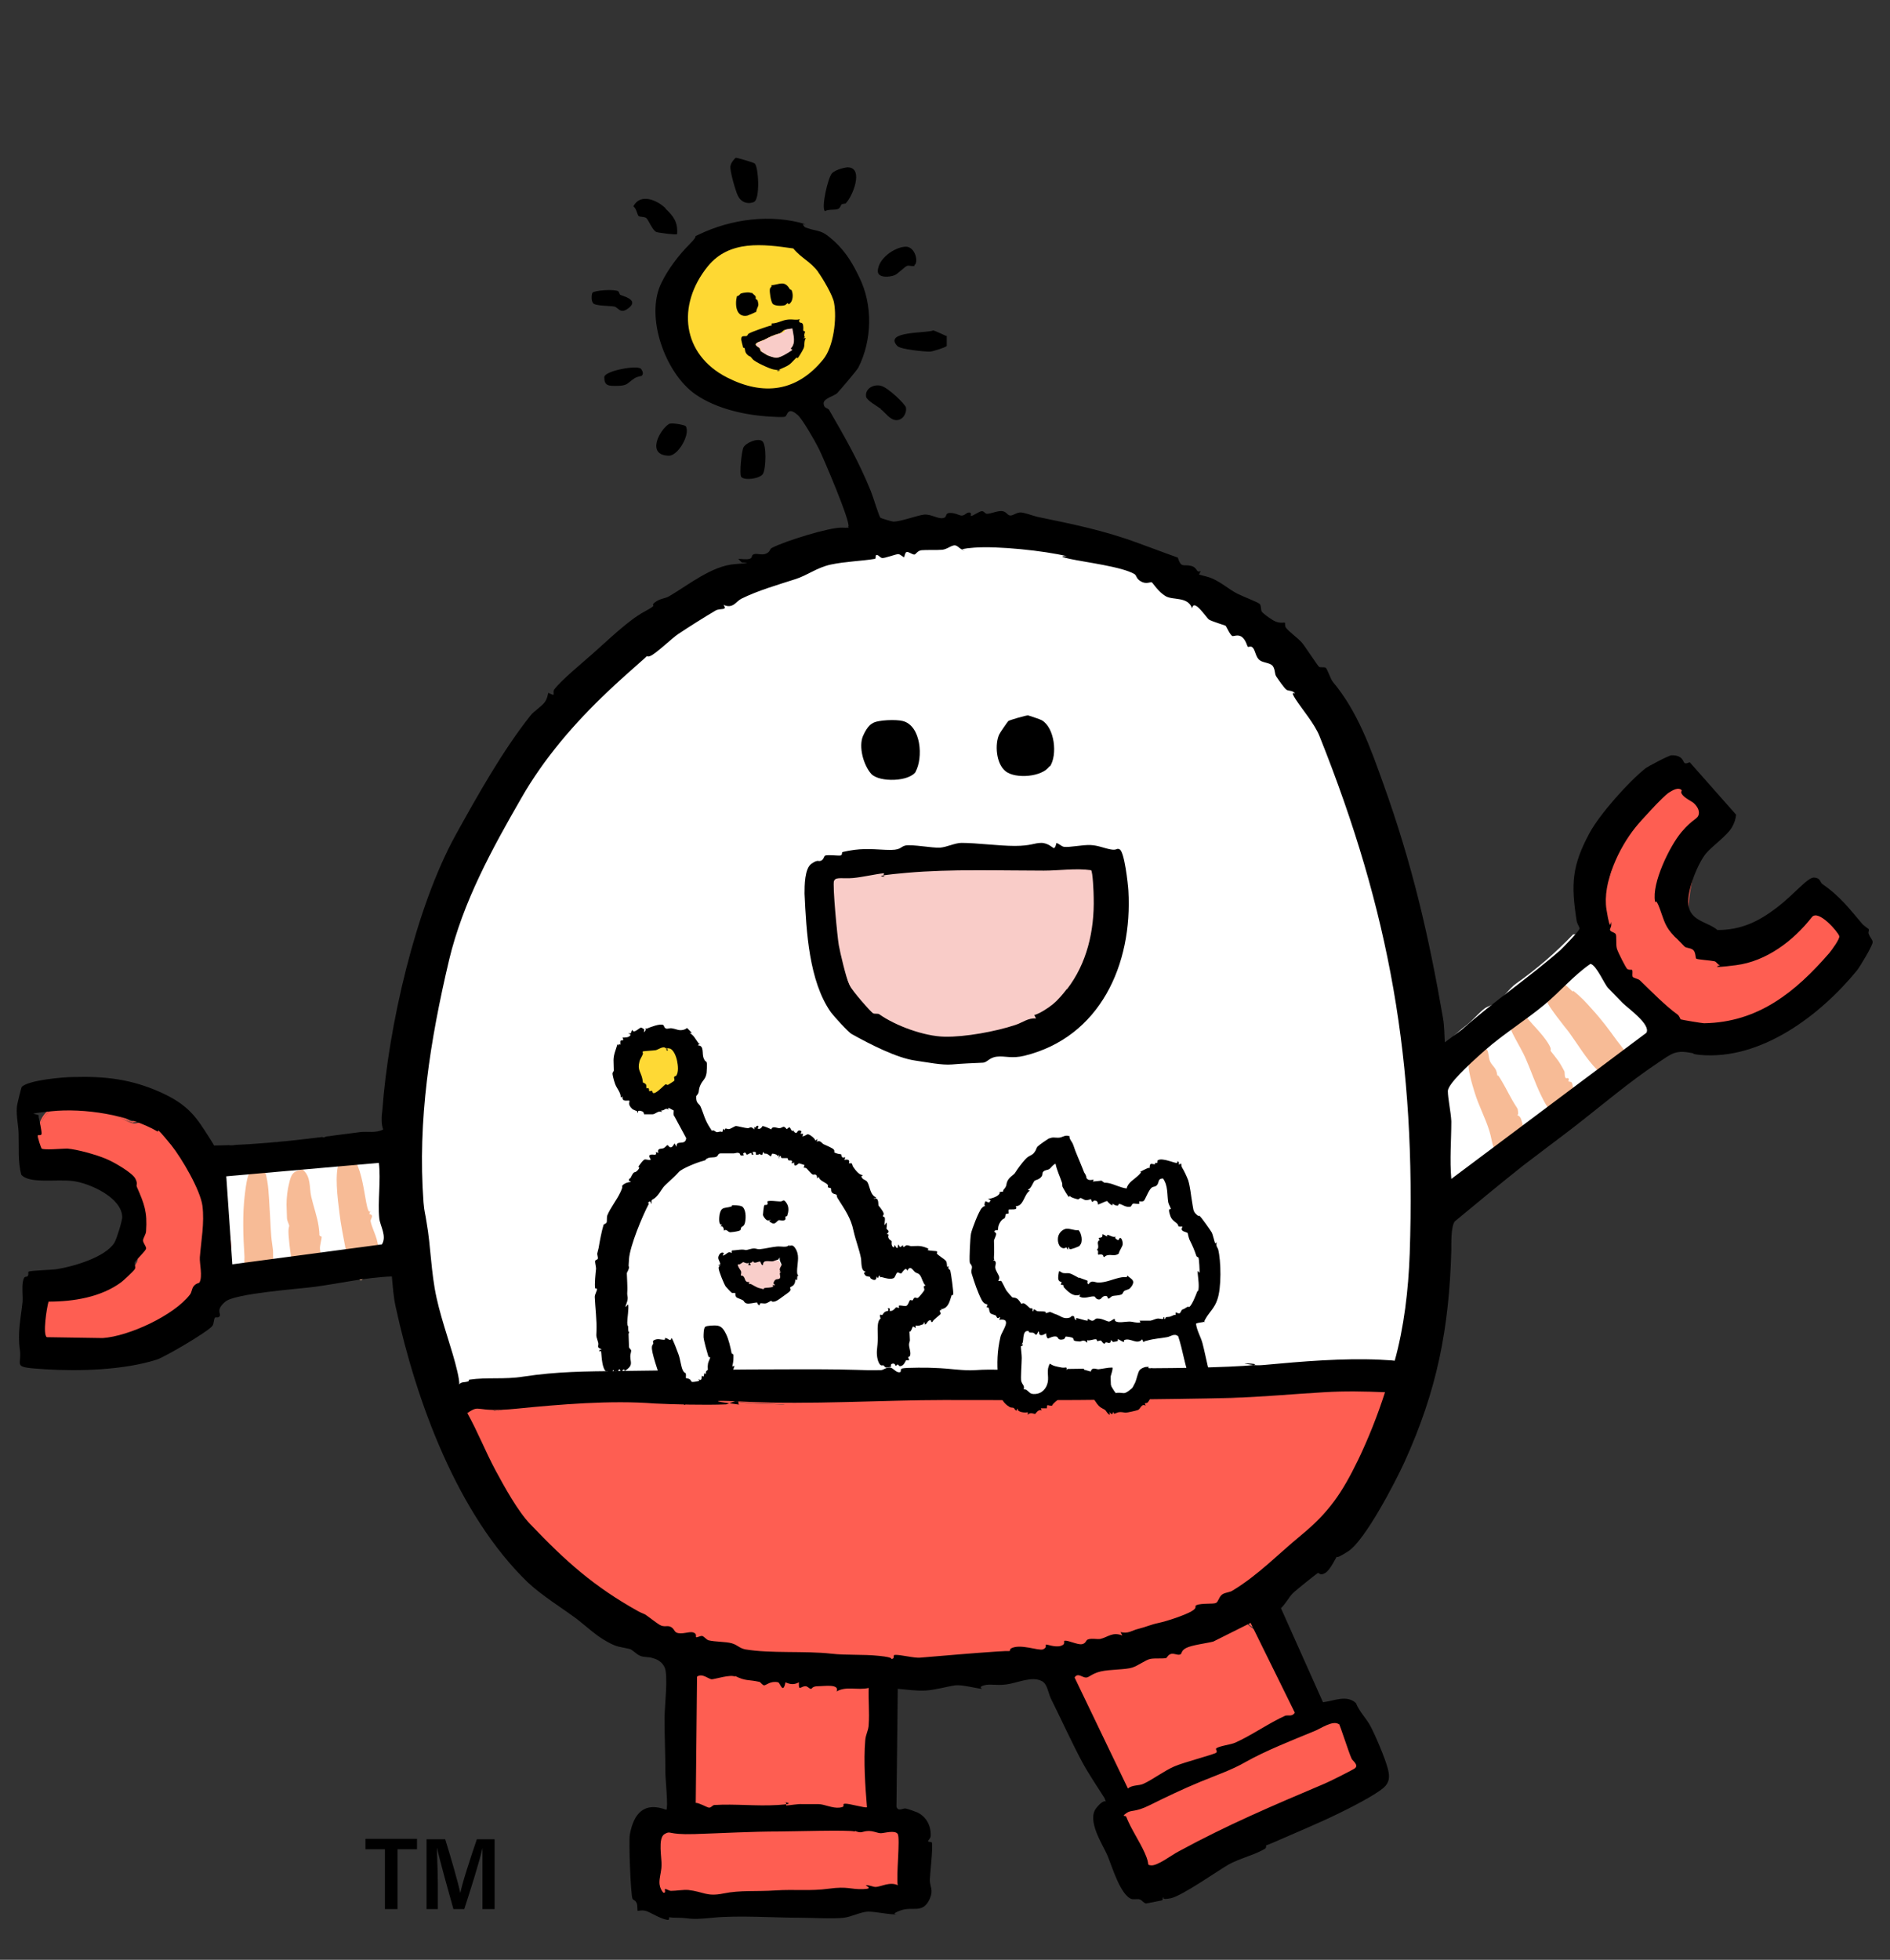
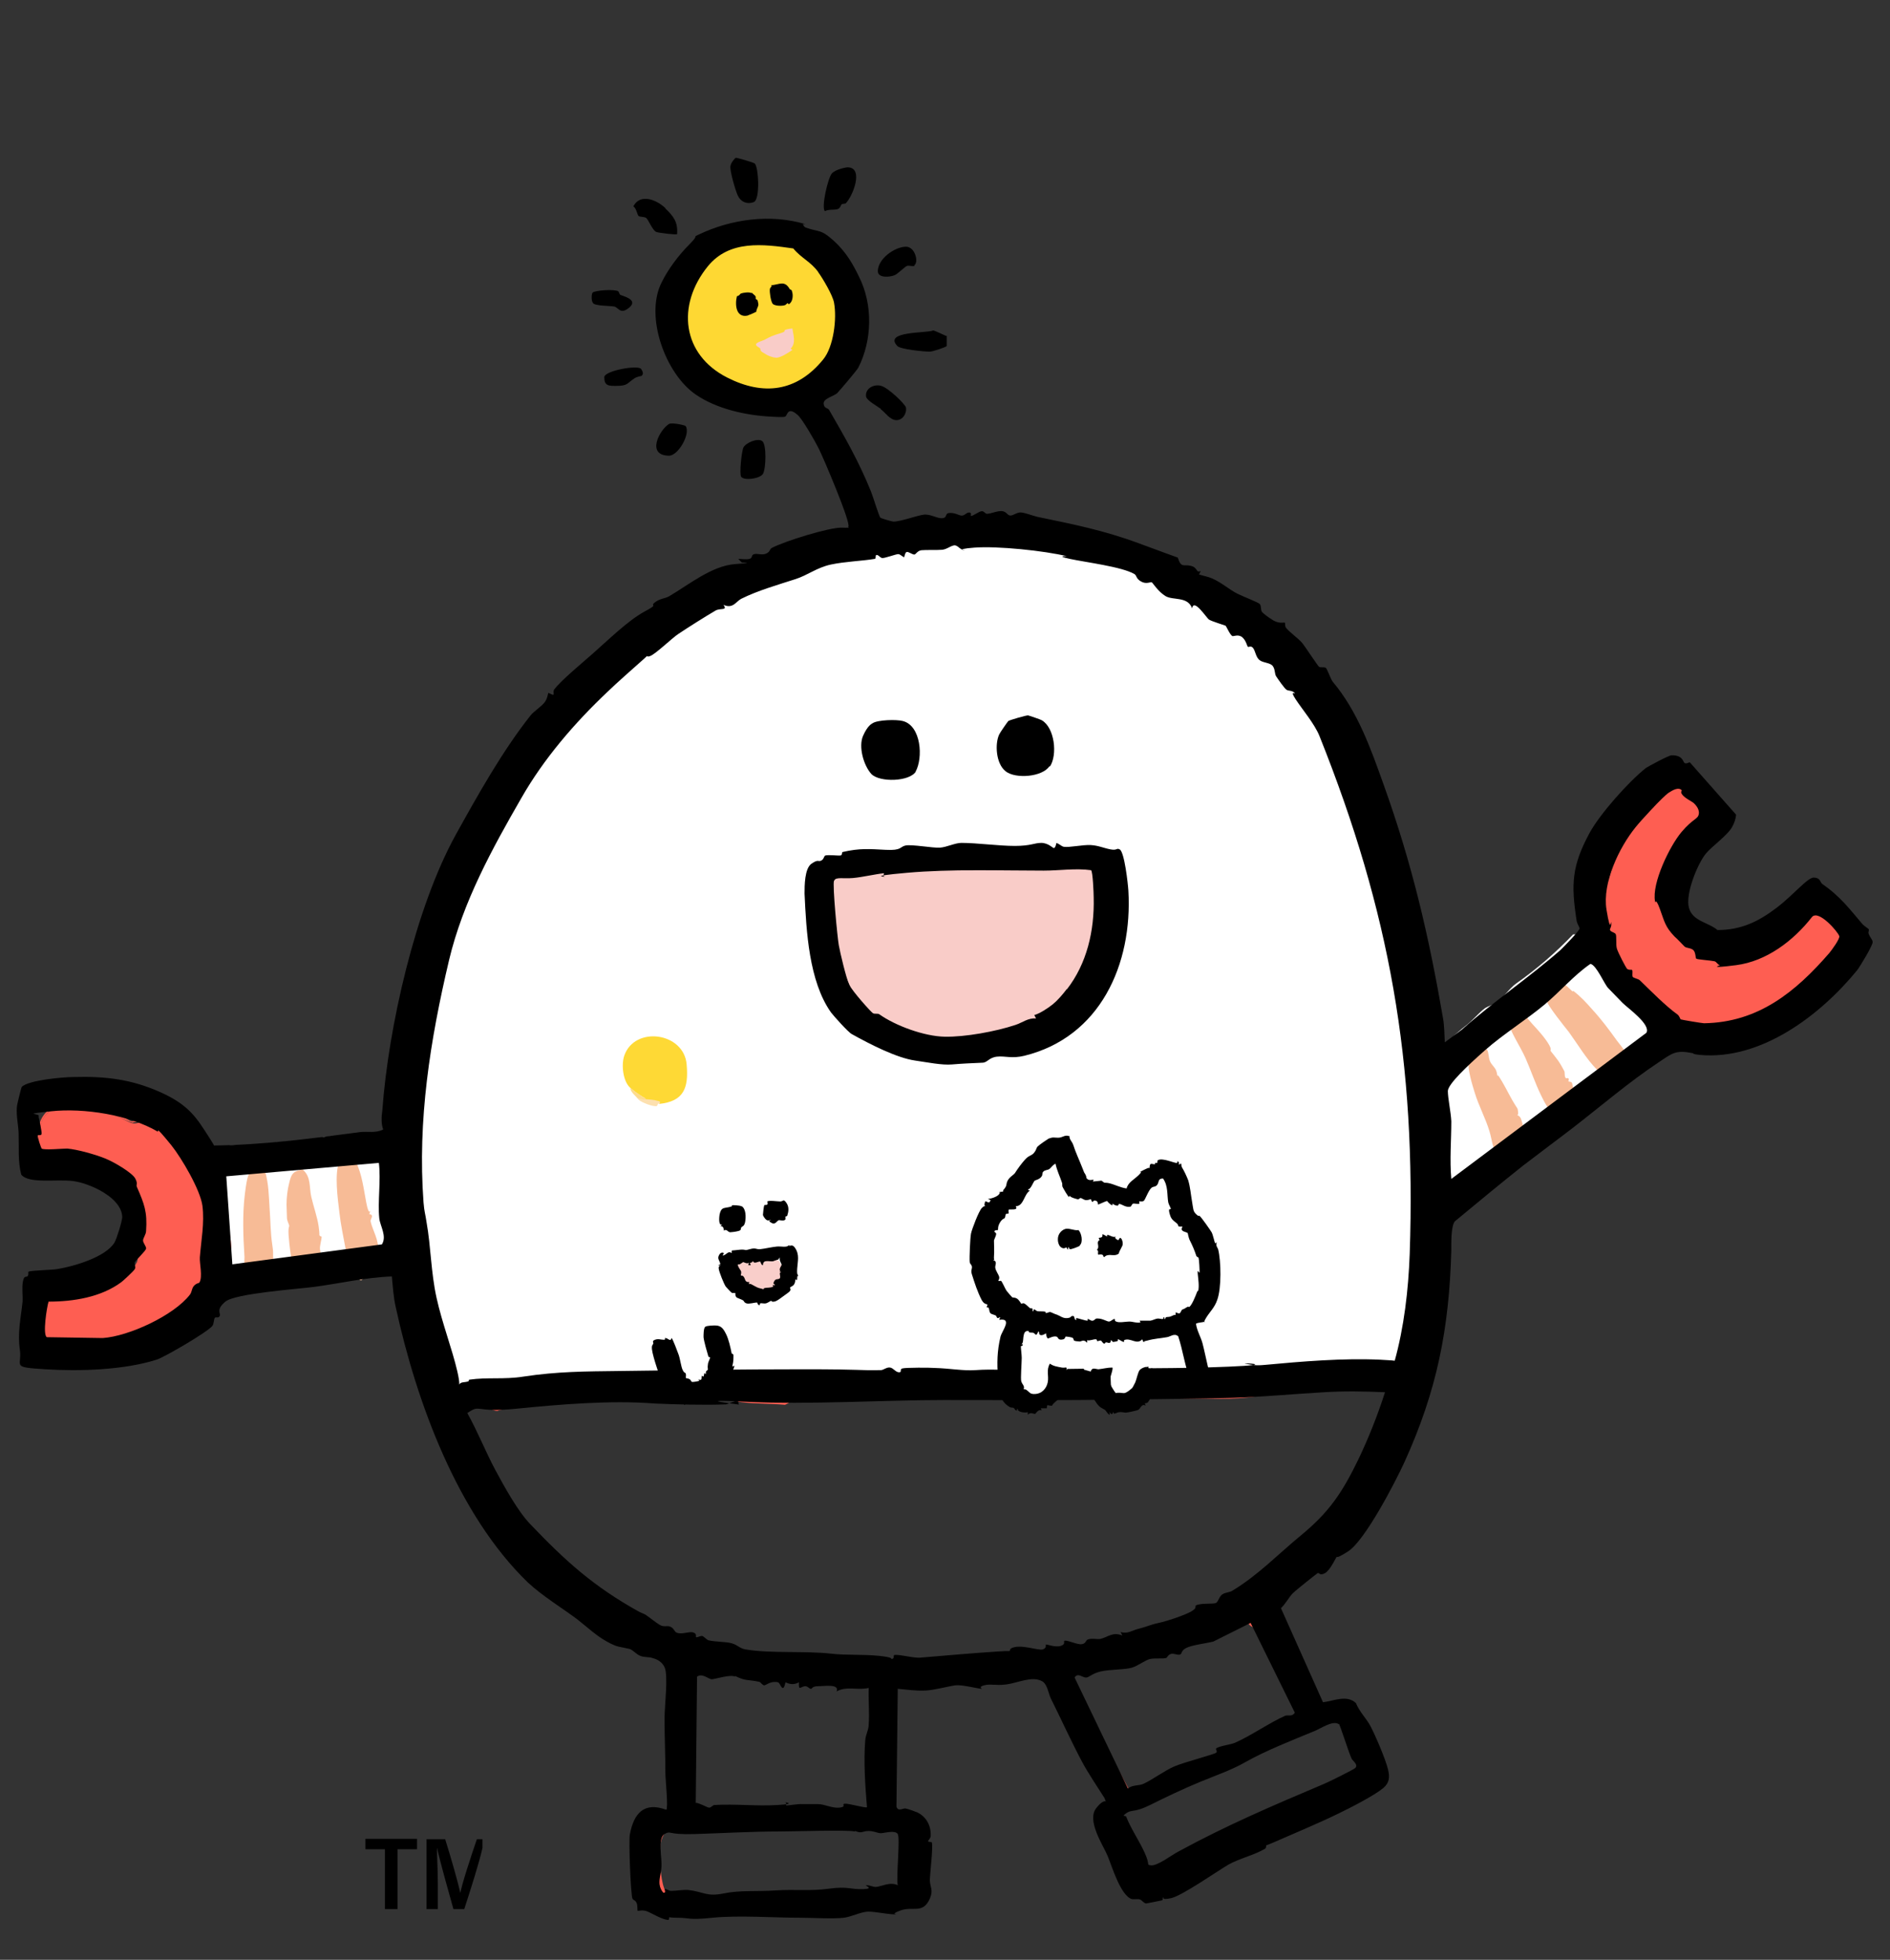
<svg xmlns="http://www.w3.org/2000/svg" version="1.1" viewBox="0 0 436 452">
  <rect x="0" y="0" width="436" height="452" fill="#333333" stroke="none" />
  <defs>
    <style>
      .cls-1 {
        fill: #fde0af;
      }

      .cls-2 {
        fill: #f9ceca;
      }

      .cls-3 {
        fill: #fff;
        fill-rule: evenodd;
      }

      .cls-4 {
        fill: #fed935;
      }

      .cls-5 {
        fill: #fddb8d;
      }

      .cls-6 {
        fill: #fad8d5;
      }

      .cls-7 {
        fill: #fed6d3;
      }

      .cls-8 {
        fill: #f9ccc8;
      }

      .cls-9 {
        fill: #fe5e52;
      }

      .cls-10 {
        fill: #fed833;
      }

      .cls-11 {
        fill: #f7bb96;
      }
    </style>
  </defs>
  <g>
    <g id="_レイヤー_1" data-name="レイヤー_1">
      <g>
        <path d="M88.8,426.5h-4.5v-2.4h11.9v2.4h-4.5v13.8h-2.9v-13.8Z" />
-         <path d="M111.3,434c0-2.8,0-6,0-7.8h0c-.7,3.2-2.7,9.5-4.2,14.1h-2.5c-1.1-3.9-3.1-11-3.8-14.2h0c0,1.9.2,5.4.2,8.2v6h-2.6v-16.1h4.3c1.3,4.1,3,10.1,3.5,12.4h0c.3-1.9,2.4-8.3,3.8-12.4h4.1v16.1h-2.8v-6.3h0Z" />
+         <path d="M111.3,434c0-2.8,0-6,0-7.8h0c-.7,3.2-2.7,9.5-4.2,14.1h-2.5c-1.1-3.9-3.1-11-3.8-14.2h0c0,1.9.2,5.4.2,8.2v6h-2.6v-16.1h4.3c1.3,4.1,3,10.1,3.5,12.4h0c.3-1.9,2.4-8.3,3.8-12.4h4.1h-2.8v-6.3h0Z" />
      </g>
      <g>
        <path class="cls-3" d="M327.1,260.1c.6-2.8.3-7.5-.4-9.8-.4-1.3.6-3.5.2-5.1-1.4-5.7-1.5-13.3-2.9-18.9-.1-1.8-.3-3.7-.4-5.5-.7-2.9-1.2-6.4-2.3-9.2,0-1-.1-2-.2-3.1-1.3-4-2.5-8.6-4.1-12.5-.9-2.1-.5-4.4-1.4-6.6-.6-1.4-1.8-3.3-2.3-4.7v-1.6c-.3-.8-1-1.6-1.2-2.7,0-.8-.1-1.5-.2-2.3-.5-1-1.4-2.4-1.8-3.5,0-.5-.1-1.1-.2-1.6-.3-.2-.5-.4-.8-.6-.3-1.2-.5-2.3-.8-3.5-.3-.6-1.2-1.1-1.4-1.8,0-.7-.1-1.4-.2-2-.6-.6-1.2-1.2-1.8-1.8,0-.4-.1-.8-.2-1.2-.5-1-1.5-1.8-2-2.7-.3-.6,0-1-.4-1.6-.6-.5-1.2-1.1-1.8-1.6-1.3-2.1-2.9-3.5-4.3-5.5-.5-.4-1-.8-1.4-1.2v-1l-2-2h-.8c-.3-.2,0-.5-.2-.8-1.1-1.7-3.4-3.2-4.5-4.9h-2.5c-.9-.4-1.8-1.9-2.7-2.5-1.5-.9-2.7-1.4-4.1-2.3-.5-.6-1.1-1.2-1.6-1.8h-.8c-.3-.3-.5-.7-.8-1h-1c-.1-.2-.3-.4-.4-.6h-1c-.3-.4-.7-.8-1-1.2h-1.8c-.5-.1-1.2-.5-1.8-.8-1-.5-1.9-1.9-2.9-2.5-2.3-1.3-5.3-1.4-6.8-3.5-1.6,0-3.1-.1-4.7-.2-.2-.3-.4-.5-.6-.8-.7,0-1.4-.1-2-.2-.1-.2-.3-.4-.4-.6h-3.3c-.7-.2-1.2-.8-1.6-1h-3.9c-.3-.1-.7-.7-1-.8h-1.6c-.1-.2-.3-.4-.4-.6-1.5-.6-5.7.2-7.2.2h-8.8c-.1-.2-.3-.4-.4-.6h-5.3c-1.5,1.4-3.3.7-5.7,1.2-2.9.7-6.3.8-9.2,1.4-1.4,0-2.7.1-4.1.2-2.5.8-6.1,1.3-8.6,2h-2.9c-.2.3-.4.5-.6.8-.8.5-2.5,1.1-3.3,1.4-1.8.7-3.7.7-5.5,1.4-.6.3-1.7,1.2-2.5,1.4-.6,0-1.2.1-1.8.2-1.2.5-3,1.7-4.3,2.3-.5,0-1,.1-1.4.2-.4.2-.8.8-1.2,1-1.2.5-2.4.4-3.5,1-.3.3-.5.7-.8,1-.5.4-1.1.3-1.6.6-.3.3-.5.7-.8,1-1.6.8-2.8,1.2-4.3,2l-1.4,1.4c-1.1.7-2.2,1.1-3.3,1.8-1,.7-1.9,2-3.1,2.7h-.8c-1,1-1.9,1.9-2.9,2.9-1.3,1-2.4,1.9-3.7,2.9-.8.8-1.5,1.6-2.3,2.5-4,3-7.5,6.7-10.5,10.7-2,2.7-5.2,5-7,8-1.1,1.8-1.7,3.5-2.9,5.3-.6,1-1.9,2-2.5,3.1,0,.5-.1,1.1-.2,1.6l-.8.8c-.8,1.4-1.1,2.6-1.8,4.1-.8,1.6-2.4,3.2-3.3,4.7-2.1,3.6-3.3,7.3-5.1,11.3-.3.3-.5.5-.8.8v1.6c-1.1,3.4-2.9,7.3-3.9,11.1v2c-1.6,5.5-2.6,11.9-4.1,17.4v2.3c-.2.8-.6,2.5-.8,3.3v2.3c-.1.4-.7,1.1-.8,1.4v3.7c-.7,3,.3,7.5-.4,10.5v5.5c-1.1,5,0,13.2,1,17.4,0,1.9.1,3.8.2,5.7,0,.2.5.8.6,1v2.7c.2.2.4.4.6.6v1.8c.2.7.6,2.6.8,3.3v2c1.5,4,2.3,9.2,3.9,13.1v2.9c.3.2.5.4.8.6,0,.6.1,1.2.2,1.8l2.3,2.3c3.5,0,6.1-.5,8.8-.8,1-.1,3.8.9,5.5.4.4-.1,1.2-.7,1.8-.8h4.7c.3-.1.7-.7,1-.8h2.9c2.2,0,4.5,0,6.4-.4h8c5.9,0,11.8,0,17.2,0,2.2,0,4.4.1,6.6.2,2.1-.5,5.2.3,7.6-.2,1.5-.3,3.8.2,5.5-.2,1.8-.4,4.4-.2,6.6-.2h12.9c6.9,0,14.1.2,20.9.2,3.8,0,8.7-.8,11.7.2,7.9-.1,15.7-.3,23.6-.4,7.3,0,13.5,0,19.9-.6.5,0,1.6.2,2.5.2,3.5,0,7,0,9.8-.6h8.8c.2,0,.9-.6,1-.6h7.4c.8-.2,1.6-.4,2.7-.4,1.2,0,3.5-.3,4.3.2h11.7c2.9-1.3,3.4-8,4.3-11.5v-2.7c2-8.8,1.2-19.5,1.2-29.9,0-3.7-.1-7.4-.2-11.1ZM232.6,169.7c0-1.6.8-1.9,1.4-2.9,3.3,0,1.7,1.1,3.1,2.5,0,1.3-.4,1.5-.6,2.5-.9.1-1.8.3-2.7.4-.5-.5-1.6-1.8-1.2-2.5ZM201.9,168.1c.2-.4.9-.5,1.2-.8,1.6,0,1.7.5,2.7.8.2,1.4,1.1,2.9,0,4.1-.3.6-2,1.2-2.9.6-1.1-.4-1.4-2.4-1.8-3.5.6-.4.4-.6.8-1.2ZM254.3,210.5c-1.7,7.6-4.9,17.2-10.2,20.9-3.4,2.3-6.9,4.4-11.3,5.7-1.8,0-3.6.1-5.3.2-1.3.3-3,.7-4.5,1h-4.7c-2.1.5-2.8.5-4.9,0h-3.7c-.8-.3-2.4-1.3-3.1-1.6-1-.4-2.1-.1-3.1-.6-.4-.5-.8-1-1.2-1.4h-1.6c-.1-.2-.3-.4-.4-.6-1.1-.6-2.1-.6-3.1-1.2-1.7-1-2.8-3.4-3.9-5.1-4.6-6.9-5.5-16.7-5.3-27.7,3.3-1.6,7.3-2.5,11.5-3.3,1.6-.3,4,1.1,6.1.4,1.2-.4,5.6-1.2,7.4-.8.8.2,3.5.7,4.5.2.2-.3.4-.5.6-.8,1,.1,1.9.3,2.9.4,3,.1,6.6-.4,9.2.2,2.5.5,5.1-.7,7.2-.4,2.3.3,5.9,1,8.6.4.9-.2,3.3-.7,4.3-.4,1,.3,1.5.8,3.3.8.2,3.5,1.8,9.4.8,13.7ZM381.4,232.4v-1.2c-.4-.3-.8-.7-1.2-1-1.1-1.5-2.4-2.8-3.7-4.1-.3-.2-.7-.4-1-.6-.1-.4-.3-.8-.4-1.2-.6-.9-1.8-1.3-2.5-2-.9-1-1.6-2.9-2.5-4.1-.9-.9-1.8-1.8-2.7-2.7h-4.5c-3.9,4.1-8.4,8-13.1,11.3-1.6,1.1-3.1,3.5-4.7,4.5-.8.5-1.7.7-2.5,1.2-1.5,1.1-3,3-4.5,4.1-2.5,1.9-4.5,4.1-6.8,6.4-.9.9-2.3,1.8-2.7,3.1-.6,2.1,0,7.4.4,9,.5,2.3-.4,5.4,0,7.8.3,2-.7,5.5.2,7,0,2.2,1.2,2.2,2,3.5h4.7c.3-.4.7-.8,1-1.2.6-.4,1-.4,1.6-.8.5-.5,1-1.1,1.4-1.6,1.1-.8,2-1.3,3.3-2,.5-.6,1.1-1.2,1.6-1.8,1.3-.9,2.5-2,3.7-2.9,3.4-2.3,6.4-5.2,10-7.2,1-.5,2.8-2.9,3.9-3.7,4.3-3.1,8.6-6,12.9-9l2-2c.5-.2,1.1-.4,1.6-.6.9-.9,1.8-1.8,2.7-2.7v-4.7c-.2-.1-.4-.3-.6-.4ZM89.8,264c-.8-.8-1.5-1.5-2.3-2.3h-6.6c-1.7,1.1-4.3,0-6.6.6-4.3,1.1-10.2.8-14.8,1.8-1.8.4-6.2-.4-7.6.4-4.6,0-3.5.3-5.9,2,0,3.5.2,6.6.8,9.2.3,1.5,0,3.3.4,4.5v9c.6,1.4,2.1,2.5,2.9,3.7,5.3,0,9.8-.8,14.1-1.8h3.3c2.6-.7,6.6-1.1,9.2-1.8h4.1c1.5-.5,5.5-.4,6.8-1.2,1.5-.2,1.9-1.4,2.9-2,0-2.9.5-7.3-.8-9v-13.1Z" />
        <g>
          <path class="cls-9" d="M158.3,440.3l-2.8-1c-3.4-1.6-3.8-5.8-4-9.1,0-1.4-.1-3.8,0-5.1.4-3.5,4-5.7,7.4-5.4-.4-6.3-.6-12.8-.4-19.2s.4-10.2,1.3-14.3c.3-1.4.8-2.5,1.6-3.7,0-.4-6-2.4-6.9-2.7-10.3-4.3-19.2-10.2-26.5-18.8-2.5-3-4.8-6.3-7.3-9.3s-7.1-6.9-8-10-.1-2.3-.4-3.3c-.3-1.4-1.7-2.8-2.4-3.9s-.4-1.2-.7-1.5c-.8-1-2.5-.6-3.4-2.9-1.4-3.6,1.7-6.6,5.3-6.1s2.4,1,3.2.9c2.3,0,5.9-1.5,8.6-1.6,3.9-.3,7.8-.3,11.7-.6,8.4-.6,16.5-1.2,25-1,2.3,0,5.5-.2,7.6,0s2,.8,3.1,1c3.3.7,7.3.2,10.6.8,5-4.4,12.4-2.9,18.6-3.1,8.7-.2,17.4-.7,26.2-.2,2.8.1,11.2,1.4,13.2.9,2.5-.7,2.9-1.5,6.1-1.3,4.9.3,10,1.6,15.2,1.8,10.5.4,23.5.9,33.8-.4,2.6-.3,5.4-1.3,8.2-1.6s4.9.2,7,0,3.1-1.5,6-.5c.6.2,1.2.7,1.6.8.7.2,1.5,0,2.2,0,4.8.6,9.1,6.3,5.8,10.8-.5.7-1.5,1.3-2,2.1-1,1.5-1.9,4-2.9,5.7-4.1,7.1-11,14.4-16.5,20.6-3.6,4-9.3,11.4-14.2,13.2s-1.6.3-1.6.4c.5,1.7,2.1,2.2,3.1,3.3s1.4,2.3,2.2,3.4c1.7,2.3,3.7,4.4,5.2,6.9,2.2,3.7,3.5,7.5,4.8,11.5l2.3-1.4c6.2-2.1,8.2,2.7,9.9,7.5s1.6,6.5-2.3,8.3c-3.3,1.5-6.5,3-9.8,4.6s-8.9,2.9-13,4.8-5.4,3.4-8.2,4.9-2.5,1-3.7,1.6c-3.9,2.2-9.8,8.8-14.4,4-1.4-1.5-4.6-8.7-5.3-10.9s-.7-4.3,1.4-6.1,1.3-.4,1.1-1.1c-4.4-7.8-8.5-15.8-12.7-23.8l-1.4-3.7c-2.5,0-5.2.3-7.7.3s-6.4-.5-9.6-.4c-6.3,0-15.4,2.3-21.1-.8s-1.3-1.1-1.7-1.2c-1.1-.2-3.3.8-4.6.6,1.4,2.7.8,5.4,1,8.3.5,8.4,1.1,16.5.8,25s-.3,1.1-.2,1.7c2.9-.5,5.3-.2,6.8,2.6,1.6,2.8,2.3,9.5.7,12.4-2.3,4.2-6.4,3.3-10.2,3.7s-6.7,1.1-10.5,1.2-.8-.2-.7.4h-.8c-1.2-.3-2.9-.3-4.1,0h-.6c.1-.6-.3-.4-.7-.4-2.6,0-5.6-.1-8.2,0s-.8-.2-.7.4h-1c-.5-.4-1.6-.3-2,0h-5.1c-1-.3-2.6-.3-3.7,0h-.4c0-.2.1-.4-.1-.4-.4,0-2-.2-1.7.4h-.4c-.2-.3-1-.3-1.2,0h-.4ZM207,420.5c-.9-.2-2.6,0-3.7,0s0-2.6.1-3.2c.4-7.7-.4-15.5-.8-23.1-.2-2.7.4-5.4-.8-8s-.9-1-.9-1.7c1.4.2,4.7-1.1,5.8-.6,1.2.5,1.9,1.5,3.5,2,7.2,2.4,16.1-.9,23.6.2h13c1.2,2,1.5,4.5,2.8,6.5l11.7,21.7c.2.7-1.1.9-1.7,1.4-1.1,1.1-1.5,2.8-1.3,4.4s4.5,10.9,6.1,12.1c4.5,3.3,9.7-2.6,13.4-4.6,1.5-.8,3.1-1.4,4.6-2.2,2.4-1.3,4.6-3.1,7.2-4.3,3.6-1.7,7.6-2.5,11.3-4.1s7.3-3.5,11.1-5.1c3.9-1.7,3.7-4.5,2.5-8.1-1.5-4.3-3.5-9.1-9.2-7.2s-1.7,1.5-2.9,1.7c-1.6-5.6-3.8-10.5-7.2-15.2-1.4-1.9-3.4-4.9-4.9-6.6s-1.5-1.1-2.1-1.8-1.8-2.3-1.8-2.5c1.3-.5,2.6-.8,3.9-1.4,5-2.6,12.9-13,16.9-17.5,4.4-5.1,8.8-9.5,12.2-15.4,1-1.7,1.7-3.8,2.7-5.3s1.6-1.6,2.1-2.4c1.9-3.1.6-6.3-2-8.4s-3.2-.9-5.5-1.2-1.1-.6-1.8-.9c-2.8-1-3.7.2-6,.4-3.6.4-7.1,0-11,.7-5.5.9-10.5,1.9-16.3,1.8-9-.1-19.2,0-28-.9s-8.2-1.8-11.4-1.2-2.5,1.2-4.1,1.2c-4.8,0-10.3-.8-15.2-1s-9.4,0-14.1,0-15.3-.5-21.3.4c-2.7.4-4.1,1.8-6.4,2.9-3.2-.3-6.8-.2-10-.6s-3.1-1.1-4.5-1.2c-3-.3-7.3-.2-10.4-.2-8.9,0-17.8,1.4-26.6,1.8-4.4.2-7.4.1-11.8.9s-2.4.7-3.2.7-2.7-1.2-4.3-1.2c-3.6,0-5.7,4.5-2.9,7.1.7.6,1.6.7,2.3,1.1s3,5.1,3.4,5.9c.5,1.3.4,2.4.8,3.7.9,2.8,4.8,6.2,6.8,8.5,5.1,6.1,9.2,12.4,15.5,17.5,8,6.4,16.8,10.8,26.5,13.9-.2.9-1,1.5-1.4,2.4-1.1,2.4-1.5,8.1-1.7,10.8-.4,6.8-.5,13.7-.2,20.5,0,.7.5,3.7.4,4.1s-2.6.6-3.3.8c-2.5.8-4,2.8-4.2,5.4s.1,6.3.5,8.1c1.3,6.6,6.7,5.4,11.9,5.5,8.3.2,17.5.4,25.8,0s7.6-1,11.5-1.4,6,.4,8.4-2.7,1.6-14.2-3.1-14.9Z" />
          <path class="cls-9" d="M174.5,440.3c-.1-.6.3-.4.7-.4,2.6-.1,5.6,0,8.2,0s.8-.2.7.4h-9.6Z" />
          <path class="cls-9" d="M188.9,440.3h-4.1c1.2-.3,2.9-.3,4.1,0Z" />
          <path class="cls-9" d="M160.4,440.3c-.3-.6,1.3-.5,1.7-.4s.1.2.1.4h-1.8Z" />
          <path class="cls-9" d="M166.3,440.3h-3.7c1-.3,2.7-.3,3.7,0Z" />
          <path class="cls-9" d="M173.5,440.3h-2c.4-.3,1.6-.4,2,0Z" />
          <path class="cls-9" d="M160,440.3h-1.2c.2-.3,1-.3,1.2,0Z" />
          <path class="cls-8" d="M200.9,199.1c7.3-.4,15.2,1.6,22.5,1.6,1.7,0,3.8-.6,5.5-.6,3.4-.2,7.5-.1,10.9,0s3.4.5,5.1.4c3.8-.2,6.1-1.9,10,.4s2.9,8.9,1.7,13.3c-3.6,12.4-9.8,21.6-22.5,25.8-1.4.5-2.9.7-4.2,1.1s-2.5,1.6-4.3,1.9c-2.7.5-10.5-.5-13.4-1s-4.7-1.5-6.8-4.8-4.7-2.5-6.3-4.3-6-11.4-6.2-14.6.2-3.2,0-4.5-.9-1.9-1.2-2.7c-2.3-7.4,2.3-11.5,9.3-11.9Z" />
          <path class="cls-9" d="M374,222.8c0,0,0-.2,0-.2-3.2-5.3-6.6-10.8-3.9-17.3.9-2.1,1.2-2.6,1.9-4.9.8-2.7,3.8-10.2,5.9-11.9s3.2-1.1,4-3.2l2.8-2.9c.1,0,.3-.1.4-.2,1.9-.9,2.9-1.3,4.8-.2s5.2,5.7,4.5,8.8c-.3,1.2-1.6,3.2-2.2,4.5-1.4,3.5-3.5,12.2-3.2,15.8.2,1.8,2.1,6.4,3.6,7.5s5.1,1.7,6,1.9,2.6.6,3.1.5,1.1-1.1,1.5-1.4c2.5-1.9,5.6-2.2,8.1-3.7s7.2-7.2,11.9-4.4,4.5,4.9,3.7,8.2-9.5,11.9-13.4,14.4c-6,3.8-18.9,8-25.7,5.4s-9.9-6.7-10.7-10.8,0-1.7-.2-2.4-1.8-2.4-2.2-2.9-.3-.6-.7-.6Z" />
          <path class="cls-10" d="M178,51.8c.1-.1.4-.1.6-.1,2.5.3,6,1.6,8.2,2.9,4.1,2.6,7.4,8,9,12.4.6,1.6,1.2,3.5,2,4.9.5.9,1,3.5,1,4.6.2,4.3-1.6,8-5.1,10.3-3,2-4.6,3.7-8.1,5.1-3.6,1.3-5.6,1.4-9.4,1.5-.4,0-.8-.2-.7.4-14.3-.8-21-10.3-20.2-24.2.4-7,7.4-16.4,14.7-17,1.1,0,2.2-.3,3.4-.4s4.4.1,4.6,0,0-.4,0-.4Z" />
          <path class="cls-9" d="M49.8,278.5c0,0,.1,0,.2,0,0,.4,0,.5.4.4.7.8.8.7,1.2,1.8,2.2,6,2,12.2-2.6,17s-3.3,1.7-5.5,2.9-3.1,2.7-4.3,3.7c-6.6,5-16.2,7.3-24.4,6.6s-6.7-10.6-1.1-11.6,3.1,0,4.6-.1c3.9-.5,10.8-4.3,13-7.6.1-.2.2-.3.2-.4s.3,0,.3,0c.6-.8,0-5.7-.2-7-.3-2.7-1.3-5.7-1.6-8.2s.1-2.9-.1-3.4-6.3-2.3-7.3-2.7-5.1-2.3-5.9-2.2-1.5,1.1-3.1,1c-5.3-.2-5.6-8.1-3.2-11.4,2.8-3.6,9.8-2.4,13.6-1.1s5.8,2.9,6.9,2.9,1.1-.3,1.7-.4c3.8-.4,6.7,2.2,9,4.9s7.6,9.4,7.7,12.8-.6,1.9.4,2.2Z" />
          <path class="cls-11" d="M345.6,248c1.4,2.1,2.1,3.7,3.3,5.8s1.2,1.6,1.3,2.6-.2.6-.2.7c.1.2.6.2.9,1,.5,1.6.8,2.8.9,4.4s.4.1.4.3-.3,2.7-.4,2.9c-.5.6-2.4.3-2.8.5s-.1.3-.3.4-.6.2-.7.3c-.2.3.1,1.5-1.4.6-2.3-1.4-2.3-4.4-3-6.6-.9-3-2.5-5.9-3.4-8.9-.5-1.6-1.7-5.5-1.4-7s.6-2.4.8-2.7c.5-.9,1.2-.3,1.7-.4s.4-.5.6-.5,1.1.5,1.2.8c.3.5.3,1.7.6,2.5s1.1,1.4,1.4,2.1.2,1,.4,1.4Z" />
          <path class="cls-11" d="M81.4,266.7c.3.1.6,1.1.7,1.3,1.4,2.7,1.8,6.3,2.4,9.4s.9,1.7.9,1.9c0,.2-.2.6-.2.7s.5,0,.6.4-.4.9-.3,1.3c.2,1.1,1.1,3,1.4,4.1s.6,3.1,1.1,4-.5,2.3-.9,2.7c-.7.7-1.5.6-2,.9s-.2.5-.3.6c-.2.2-1.4,1.3-1.5,1.3-.5,0-.9-.9-1.2-1.2s-.6-.2-.9-.5c-1.1-1-1.2-4.3-1.5-5.7-.5-2.7-1.1-5.5-1.4-8.2-.4-3.3-1.2-9,0-11.9.5-1.3.5-.5,1.4-.6s1.2-.7,1.5-.6Z" />
          <path class="cls-11" d="M362.9,228.5c1.7,1.3,3,2.7,4.4,4.3,2.2,2.4,3.9,4.7,5.7,7.2.6.8,1.4,1.7,1.9,2.6.5.9.5,2.1.1,3.1s-.7.9-.8.9c-.5.3-1.2,0-1.7.1s-1.2,2.1-2.4,1.4-1.5-1.3-1.7-1.4c-2.4-2.4-4.4-5.8-6.5-8.7-.8-1-4.9-6.1-5-7s.1-.5.1-.8c0-.5-.3-1-.2-1.4s.4-.3.6-.5.1-.6.2-.6c.2-.1.9,0,1.3,0s.5-.8,1.2-.8c1.1,0,1.9,1.1,2.7,1.8Z" />
          <path class="cls-11" d="M352.3,234.8c1.5,1.8,3.4,3.6,4.7,5.6s.4,1.6.8,2.1,1.2,1.5,1.7,2.2,1.3,2.2,1.4,2.4c.1.4,0,1,.2,1.4s.5,0,.7.2,0,.6,0,.7c.1.1.6,0,.8.3s.3,1.7.6,2.2.7.4.8.6c.3.5-.1,3.9-.7,4.2s-1.4-.3-1.9,0-.3.5-.4.5c-.2.1-.5,0-.7,0s-.2.5-.4.6-1.3-.7-1.5-.8c-1-.6-2.5-3.5-3-4.6-1.3-2.7-2.3-5.7-3.5-8.4s-3.6-6.2-3.8-8c-.2-1.8.7-1.5,1.8-2.4s.4-1.3,1.5-.5.7,1.2,1.1,1.7Z" />
          <path class="cls-11" d="M69.9,269.8c1.9,1.7,1.4,4,1.9,6.2s1.4,4.7,1.7,6.8.1,1.8.2,2.1.5.2.5.4c0,.5-.4,1.8-.4,2.6s.6,2.6.9,3.4.5.5.5.9c0,.6-.9,2-.8,2.8-.5.2-2,0-2.3.2s-.9,1.6-1.5,1.6-1.3-.7-1.4-.8c-.2-.2-.1-.5-.2-.5-2-1.9-1.2-1.3-1.6-3.9s-.6-4.1-.8-6.4.2-2.2.1-2.6-.5-1.1-.5-1.7-.1-2.2-.1-3.1c0-1.5.2-3.4.6-4.9.5-2.2.9-2.8,3.2-3.2Z" />
          <path class="cls-11" d="M62.8,294.9c-.5.3-.7-.4-.7-.4-.2,0-1,.5-1.1.5-.5.3-.6.8-.9,1.1s-.6.1-.7.2c-.2.2.3.7-.6.6s-2-1.5-2.1-1.8c-.6-.9-.3-4-.3-5.2-.3-4.8-.5-9.8.1-14.6s.8-3.5,1-5.3c1.1.3,2.9-1.4,3.6,0,.9,2.9.9,5.8,1.1,8.8.2,2.6.2,5.6.6,8.2.2,1.4.2,1.3.2,2.7s.4,4.8-.2,5.2Z" />
-           <path class="cls-9" d="M385.1,182.3c.8-1.7,3.2-1.6,4.7-.9s2.5,1.9,2.8,2.3,2.2,4,2.3,4.4c.5,2.8-1.1,4.5-2.1,6.8-1.7,3.9-4,13.4-3.1,17.4.5,2.2,1.9,4.3,3.3,6.2,2.8.7,5.5,1.8,8.4,2.2,2.1-2.5,5.1-3,7.9-4.2,4.7-2,9.6-9.4,15.1-4.8,8.7,7.3-2,16.2-7.9,21-6.1,4.9-21,10.2-28.5,7.6-4.1-1.5-10.5-7-11.2-11.5-.1-.7,0-1.5-.1-2.1s-2.1-3-2.6-3.9c.5,0,.5.3.7.6.4.5,2,2.5,2.2,2.9.3.7.1,1.6.2,2.4.7,4.2,6.8,9.4,10.7,10.8,6.8,2.5,19.7-1.6,25.7-5.4,3.9-2.5,12.3-9.9,13.4-14.4s-.9-6.5-3.7-8.2c-4.7-2.8-8.4,2.4-11.9,4.4s-5.7,1.9-8.1,3.7-1.1,1.3-1.5,1.4c-.6.2-2.5-.3-3.1-.5-1-.2-5.5-1.5-6-1.9-1.4-1.1-3.4-5.7-3.6-7.5-.4-3.6,1.7-12.3,3.2-15.8s1.9-3.3,2.2-4.5c.7-3-1.8-7.3-4.5-8.8s-3-.7-4.8.2Z" />
          <path class="cls-9" d="M49.8,278.5c-1-.2-.4-1.2-.4-2.2-.1-3.4-5.4-10.1-7.7-12.8s-5.2-5.3-9-4.9-1.2.4-1.7.4c-1.1,0-5.3-2.3-6.9-2.9-3.8-1.3-10.9-2.5-13.6,1.1-2.5,3.3-2.1,11.1,3.2,11.4s2.1-.8,3.1-1,4.8,1.7,5.9,2.2,7,2.2,7.3,2.7,0,2.6.1,3.4c.3,2.6,1.2,5.5,1.6,8.2.2,1.3.8,6.2.2,7s-.3,0-.3,0c.1-.4.2-.7.2-1.1-.2-3.6-.7-6.7-1.2-10.2-.4-2.5-1.3-4.7-1-7.3-4.1-1.3-8.3-2.6-12.2-4.5-3.8,2.7-8.3.6-8.7-4-1.1-12.6,11.4-10.5,19.1-6.8.6.3,2,1.3,2.5,1.4s2.2-.6,3.2-.6c2.2,0,4.4,1.2,6.1,2.6,2.3,2,9.4,11.2,10.1,14.1.3,1.3.5,2.5.1,3.9Z" />
          <path class="cls-9" d="M51.6,280.8c.5-.1.4.3.5.6,2.2,6.4,1.8,12.7-3.5,17.4s-3.3,1.4-4.7,2.3-3.7,3.4-5.4,4.6c-6,4.3-15.6,6.2-22.8,5.9s-7.6-4.1-6.1-9c1.4-4.6,5.1-3.4,8.6-3.7s6.1-2.7,8.8-3.7l4.4-3.4c-2.2,3.3-9.1,7.1-13,7.6s-3.1-.1-4.6.1c-5.5,1-5.7,11,1.1,11.6s17.8-1.5,24.4-6.6c1.2-.9,3.1-3,4.3-3.7,2.2-1.2,3.3-.5,5.5-2.9,4.6-4.8,4.7-11,2.6-17Z" />
          <path class="cls-9" d="M384.7,182.5l-2.8,2.9c-.8,2-2.6,2.1-4,3.2-2.1,1.7-5.1,9.2-5.9,11.9-.7,2.3-1,2.8-1.9,4.9-2.8,6.5.7,11.9,3.9,17.3-.5,0-.5-.3-.7-.6-3.4-4.5-5.9-11.2-3.6-16.8s1.1-1.7,1.4-2.5.4-2.3.8-3.3c.7-2.4,4-10.1,5.8-11.4s1.9-.8,2.6-1.3c1.1-.7,2.2-3.1,4.4-4.3Z" />
          <path class="cls-7" d="M193.8,86.8l-2.4,3c-3.9,3.7-10.7,4.3-15.8,4-.1-.6.3-.4.7-.4,3.7-.1,5.8-.1,9.4-1.5,3.6-1.3,5.2-3.1,8.1-5.1Z" />
          <path class="cls-7" d="M178,51.8c0,0,0,.4,0,.4-.2.1-3.9,0-4.6,0-1.1,0-2.2.3-3.4.4,2.3-1.1,5.5-1.3,8-.8Z" />
          <path class="cls-7" d="M195.8,67c.5-.1.5.4.6.7.6,1.3,1.2,2.9,1.4,4.2-.8-1.5-1.4-3.3-2-4.9Z" />
          <path class="cls-7" d="M50,278.5c.8.2.3.2.4.4-.4,0-.5,0-.4-.4Z" />
-           <path class="cls-9" d="M207,420.5c4.7.8,5.5,11.7,3.1,14.9s-5.1,2.3-8.4,2.7-7.6,1.3-11.5,1.4c-8.3.4-17.5.2-25.8,0s-10.5,1.1-11.9-5.5c-.4-1.8-.7-6.3-.5-8.1s1.7-4.6,4.2-5.4,3.2-.4,3.3-.8-.4-3.3-.4-4.1c-.3-6.8-.2-13.7.2-20.5.2-2.8.5-8.5,1.7-10.8s1.2-1.5,1.4-2.4c-9.7-3.2-18.6-7.5-26.5-13.9-6.3-5.1-10.4-11.4-15.5-17.5s-5.9-5.7-6.8-8.5-.3-2.4-.8-3.7c-.3-.8-2.9-5.6-3.4-5.9-.6-.4-1.6-.5-2.3-1.1-2.8-2.6-.7-7,2.9-7.1s3.4,1.2,4.3,1.2,2.3-.6,3.2-.7c4.4-.8,7.4-.7,11.8-.9,8.9-.4,17.7-1.9,26.6-1.8s7.5,0,10.4.2,3,1,4.5,1.2c3.2.5,6.8.3,10,.6,2.3-1.1,3.6-2.4,6.4-2.9,6-.9,14.9-.3,21.3-.4s9.4-.2,14.1,0,10.4,1.1,15.2,1,2.7-.9,4.1-1.2c3.2-.7,8,.8,11.4,1.2,8.8.9,19,.7,28,.9,5.7,0,10.7-.9,16.3-1.8s7.3-.3,11-.7,3.2-1.4,6-.4,1.2.8,1.8.9c2.3.4,3.3-.5,5.5,1.2s4,5.3,2,8.4-1.6,1.6-2.1,2.4c-.9,1.5-1.7,3.7-2.7,5.3-3.5,5.9-7.8,10.3-12.2,15.4-4,4.6-11.9,15-16.9,17.5-1.3.6-2.6.9-3.9,1.4,0,.2,1.5,2.3,1.8,2.5.6.6,1.5,1,2.1,1.8,1.5,1.7,3.5,4.7,4.9,6.6,3.4,4.8,5.6,9.6,7.2,15.2,1.2-.2,1.6-1.3,2.9-1.7,5.6-1.9,7.6,2.9,9.2,7.2,1.2,3.5,1.4,6.4-2.5,8.1-3.8,1.6-7.3,3.5-11.1,5.1s-7.7,2.4-11.3,4.1-4.7,3-7.2,4.3-3.1,1.4-4.6,2.2c-3.7,2.1-8.9,8-13.4,4.6-1.6-1.2-5.8-10.1-6.1-12.1s.2-3.3,1.3-4.4,1.8-.8,1.7-1.4l-11.7-21.7c-1.3-2.1-1.6-4.6-2.8-6.7h-13c-7.4-1-16.3,2.3-23.6,0-1.6-.5-2.3-1.5-3.5-2-1.1-.5-4.4.8-5.8.6,0,.7.6,1.1.9,1.7,1.2,2.6.6,5.3.8,8,.5,7.6,1.2,15.5.8,23.1,0,.5-.7,3.2-.1,3.2,1.1,0,2.7-.2,3.7,0ZM192.1,419.4c-1.5.2-3.3-1.2-3.3,1.2,1-.5,1.9-.6,3-.8s.4.1.3-.4Z" />
          <path class="cls-9" d="M192.1,419.4c0,.5,0,.3-.3.4-1.1.2-1.9.3-3,.8,0-2.4,1.7-1,3.3-1.2Z" />
        </g>
        <g>
-           <path d="M184.4,73.8c-.2.8.4.5.7.8s.2,1.4.2,1.6.5.2.4.3c0,.4-.4.8,0,1.3l-.4.2h.6c-.5.7-.2,1.6-.5,2.3s-1.3,2.3-1.4,2.3-.3-.2-.3-.1c-1.5,1.5-1.3,1.6-3.4,2.5s-.2.5-.3.4c-.4,0-1.2-.1-1.6-.2-.7-.1-4.3-1.7-4.8-2.4-.8-1-.4-.3-1.1-.9s-.6-1.2-.7-1.5-.3-.1-.4-.3c0-.3-.5-1.7-.4-2,0-.8.9-.5,1.2-.6s.3-.5.6-.6c.7-.4,3.6-1.4,4.6-1.7s.4,0,.6,0v-.6c1.4,0,2.5-.8,3.8-.9s1.9.2,2.7-.1ZM182.8,75.8c0,0-1.6.2-1.8.3-.4.1-.6.6-1.2.8-1.7.5-2,.7-3.6,1.5-.4.2-2,.6-1.9,1.1.2.4.7.5.9.8s.2.6.3.7,1.4.8,1.4.9c.3.1,1.7.5,2,.6,1,.1,3-1.3,3.8-1.8l-.4-.3c1.3-1.2.6-3,.4-4.6Z" />
          <path d="M173.4,67.5s.8.7.8.7c.3.4,0,.6.2.8s.3,0,.4.4c.3,1.1.1,1.1-.2,1.9s0,.5,0,.5c-.2.2-1.9.9-2.2,1-2.6.5-2.9-2.5-2.4-4.5.5,0,.8-.6.9-.6.5-.2,2-.4,2.4-.1Z" />
          <path d="M182.4,66.8c0,0,.3.1.3.4.3.8.2,2.1-.4,2.7s-.4,0-.6,0c-.3.2-.5.5-.7.5-.6.2-2.4.2-2.8-.4s-.7-2.7-.6-3.3.6-.5.3-.9c2-.2,3.1-1.2,4.3.9Z" />
          <path class="cls-8" d="M182.8,75.8c.2,1.5.9,3.3-.4,4.6l.4.3c-.7.5-2.8,1.9-3.8,1.8s-1.8-.5-2-.6-1.4-.8-1.4-.9c-.2-.1-.1-.5-.3-.7s-.8-.4-.9-.8c-.1-.5,1.5-.9,1.9-1.1,1.5-.8,1.9-1,3.6-1.5s.8-.6,1.2-.8,1.8-.4,1.8-.3Z" />
        </g>
        <g>
          <path d="M185.2,51.7c0,0,.2.6.7.8,3.2,1.1,3.4.3,6.4,3s4.6,5.7,5.9,8.4c3.2,6.4,3,14.6-.2,20.9-.4.7-4.3,5.3-4.9,5.9s-3.2,1.2-3.1,2.4,1,.9,1.3,1.5c3.7,6.4,6.8,11.8,9.6,18.7.4.9,1.9,5.9,2.2,6.1s2.7.9,3,.9c1.7,0,5.4-1.4,7-1.6s3.2,1,4.4.8.3-1.2,1.7-1.2,2.1.7,2.8.6.9-.7,1.6-.7.2.9.4.8c.5,0,1.9-1.1,2.5-1.1s.7.6,1.2.6c.9,0,2.6-.8,3.6-.6s1.1,1,1.8,1,1.5-.8,2.5-.7,2.5.7,3.7,1c8.2,1.7,15.3,3.1,23.4,6.1s6,2.2,9,3.3c.8,2.5,1.3,1.5,3,1.9s1.1,1.7,2.3,1.2l-.4.8c.9.3,2.1.5,3,.9,2.3,1,4.1,2.7,6,3.6s4.6,1.9,5,2.3.2,1.4.5,1.8,1.8,1.5,2.2,1.7c1.6,1.2,3,.7,3.1.8s0,.7.2,1.1c.7,1,2.9,2.5,3.8,3.6.6.7,3.6,5.3,3.9,5.5s1.1,0,1.5.2,1.1,2.6,1.7,3.3c5.7,6.8,8.7,15.3,11.7,23.7,6.6,18.4,10.4,34.8,13.7,53.9.3,1.7.3,3.8.4,5.5l3.9-2.9c7.2-6.4,15.5-12,22.8-18.4.7-.7,4.4-4.4,4.4-5-.2-.6-.6-1.1-.7-1.8-1.3-8.4-1.1-12.6,3-20.2,2.4-4.4,9-11.8,12.9-14.9.7-.5,5.4-3,6-3s1.2,0,1.9.4c1.3.8.5,2,2.3,1.2l10.7,12.1c-.1,1-.4,1.9-.9,2.8-1,1.9-4.7,4.5-6.1,6.2-2,2.5-4.7,9.3-3.9,12.4.8,3.2,4.5,3.4,6.6,5.2,5.4,0,9.4-1.9,13.6-5.1s7.2-7.1,8.7-7,1.3,1,1.9,1.5c4.1,2.8,6.4,5.9,9.3,9.3.3.3,1.3,1,1.4,1.1.1.4-.2.8,0,1.1.2.7.9,1.3.9,1.9,0,.8-2.9,5.6-3.6,6.5-8.5,10.4-22.2,20.8-36.3,19.5-1.8-.2-1.3-.3-1.6-.4-4-.8-4.7,0-8,2.2-6.5,4.3-13.3,10.1-19.5,14.9-3.5,2.7-7.7,5.8-11.6,8.8-5.3,4.2-10.6,8.6-15.8,12.9-.9,1.2-.8,5.1-.8,6.7-.5,18.1-3.3,32.3-10.8,48.8-2.1,4.6-9.1,18.1-13,20.6s-2.2.6-2.5,1-1.6,3.3-2.8,4-1.4-.1-1.7,0c-.7.5-5,3.9-5.8,4.7s-1.7,2.5-2.7,3.4l9.7,21.7c2.5-.3,5.5-1.8,7.6.2.8,2,2.4,3.5,3.4,5.4s3.4,7.4,4,9.9c.4,1.7.4,3-1.1,4.3-2.2,1.8-7.7,4.6-10.4,5.9-4.3,2.1-9.8,4.4-14.6,6.5s-1.4,0-1.8.3,0,1-.5,1.3c-2.3,1.4-6.1,2.3-8.5,3.7s-10.7,7.2-13.2,7.7-1.4-.3-1.7-.2,0,.6-.4.7c-.5.1-3.4.7-3.6.7-.5,0-.9-.7-1.4-.9s-1.3,0-1.9-.1c-2.6-.8-4.6-7.6-5.6-10s-4.9-8.1-2.6-11,2.5-.5,1.9-2.3c-1.7-2.7-3.7-5.6-5.2-8.4-2.5-4.7-4.8-9.8-7.2-14.6-.6-1.3-.8-3.4-2.1-4-2.3-1.2-5.7.5-8.2.8s-3.6-.2-5.1.2-.3.8-.5.8c-.9,0-4.5-1-6.1-.8s-4.8,1.1-6.9,1.2-4.3-.2-6.4-.4l-.3,27.2c.4,1.2,1.5.3,2.1.4s2.5.8,2.7.9c2.1,1,3.2,3.1,3.1,5.4,0,.6-.5.9-.6,1.2s.8.1.9.4c.2,1.7-.4,6.5-.5,8.5,0,1.8.9,2.3,0,4.4-1.6,3.6-3.9,1.7-6.7,2.7s-.6.9-.8.9c-1.4.2-5.3-.7-6.9-.6s-3.8,1.2-5.4,1.4c-2.6.3-7.2,0-10.2,0-6,0-14.2-.6-20.1,0s-5,0-8.2,0-1.3-.5-1.6-.4-.2.9-.4.9c-1.4,0-3.9-1.6-5-2s-2,0-2.1-.1,0-1.2-.2-1.7c-.3-.8-.8-.7-1-1.1-.4-.9-.9-13.3-.6-14.8.9-4.9,3.3-7.6,8.4-5.7.5-.3-.2-7.1-.2-8.4,0-4.3-.2-8.5-.2-12.7,0-2.6.9-10,0-11.8s-2.6-2-2.8-2.1c-.8-.3-1.8-.1-2.8-.5s-1.7-1.4-2.5-1.6c-2.5-.6-2.7-.3-5.2-1.7-2.4-1.3-4.5-3.3-6.8-5.1-3.3-2.5-8.1-5.4-11.5-8.6-16.1-15.6-25.6-41.4-30.4-63.4-.5-2.1-.7-4.9-.9-7.1-6,.2-11.9,1.6-17.9,2.4-3.8.5-18.2,1.5-20.5,3.4s-1,2.7-1.3,3.3-.9.2-1.1.4c-.3.3-.2,1.3-.6,1.9-1.1,1.4-11,7.2-12.9,7.8-7.6,2.4-17.8,2.7-25.7,2.2s-5.3-.6-5.8-4.4c-.6-4,.2-7.3.6-11.1.1-1.4-.2-3.3.1-4.8s.8-.8,1.1-1.2,0-.9.2-1c.4-.3,5.6-.4,6.6-.6,3.7-.6,11.1-2.7,13.2-6.1.5-.8,1.8-5,1.8-5.9-.1-4.5-7.5-7.8-11.3-8.3s-10.3.7-12-1.5c-.8-3.1-.5-6.1-.6-9.3,0-1.8-.6-4.3-.4-6.3,0-.5,1-4.4,1.1-4.6,1.5-1.6,9.7-2.3,12-2.3,7.3-.2,13.3.5,20,3.5s8.4,6,11.3,10.5.3,1.7.7,1.8c11.4-.1,22.8-1.6,34.1-3.1,1.6-.2,3.6.3,5.3-.6-.5-1.3-.4-3-.2-4.4,1.4-19.2,7.6-46.6,16.9-63.5,5.1-9.2,10.8-19.4,17.3-27.6.8-1,2.6-2.1,3.3-3.1s.7-2.1.8-2.1,1.1.6,1.2.4-.1-.7.1-1.1c1.5-2.1,7-6.6,9-8.4,3.3-2.9,8.1-7.6,11.8-9.6s1.2-1.1,2.4-2.1,2.4-.9,3.4-1.5c4.6-2.7,9.8-7,15.2-7.4s1-.3,1.5-.4l-.8-.8c.8,0,1.8.2,2.6,0s.3-.9,1.1-1.1,1.7.3,2.7-.1.8-1,1.3-1.3c3-1.6,13.4-4.8,16.2-4.7s1-.2,1.5-.2c.7-.8-5.8-16-6.8-18s-3.9-7-4.9-7.8c-2.4-2.1-2.3.2-2.9.4s-2.8,0-3.2,0c-5.9-.3-12.6-1.8-17.4-5.1-7-4.8-11.8-18-7.9-25.8,1.5-3.1,4-6.4,6.5-8.9s.4-1.4,2.1-2.2c7.5-3.6,16.6-4.8,24.6-2.4ZM188.8,62.8c-1.8-2.5-3.9-3.2-5.8-5.5-7-1-14.7-2-19.7,4.1-7.3,9-6,20.4,4.5,25.7,8.3,4.2,16,3.3,22.1-4.2,2.4-2.9,3.2-9.4,2.5-13.1-.3-1.7-2.6-5.6-3.7-7.1ZM246.2,128.3c-5.3-1.3-16.1-2.4-21.4-2s-1.3.8-2.4.6-1.5-1.3-2.4-1.1-1.6.9-2.7,1-3.7,0-4.7.1-1.3,1-1.7,1-1.4-.7-1.7-.6c-.4,0-.6,1.2-.6,1.2-.2.1-.9-.7-1.4-.7s-3.2,1-3.7.9-.7-.6-1.2-.7-.1.8-.5.9c-3,.5-6.8.6-10.1,1.3s-5.4,2.5-8.3,3.4c-3.7,1.2-8.6,2.6-12.4,4.5-1.2.6-1.9,2.4-4.1,1.4,1,1.4-.7.7-1.8,1.3-2.4,1.4-6.2,3.8-8.6,5.4-1.4.9-5.2,4.6-6.5,5.1s0-.7-1.5.7c-2.8,2.5-5.9,5.2-8.4,7.6-7.5,7.1-14.6,15.3-19.8,24.4-6.8,11.8-13.5,24-16.7,37.4-4.4,18.6-7.3,37-5.9,55.9.2,2.4.4,2.5.7,4.6,1,5.6,1,11.5,2.3,17.4s3.6,11.8,4.8,17-.6,2.7,1.4,2.5.9-.5,1.4-.6c4.1-.6,8,0,12.4-.7,7.9-1.2,14.3-1.2,22.3-1.3,14.1-.2,28.3-.4,42.4-.4s12.2.3,17.8.2c.6,0,1.3-.7,2.1-.6s1.3,1.1,2.1,1.1,0-.7.8-.9,6.3-.2,7.4-.1c3.6.1,6.6.7,9.4.5,4.1-.3,7.5.1,11.3-.2s8.2,0,12-.1c11.5-.2,23.6,0,35.2-.5s2.8-.9,3.7-.7c1.8.3,2.4.5,4.5.3,8.6-.8,18.1-1.6,26.7-1.2s2.9,1,3.3.4c2.2-7.9,3.2-16.5,3.5-24.8,1.5-44.3-4.6-78.9-20.8-119.4-1.1-2.8-4-6.2-5.5-8.5s0-1.1-.2-1.4c-.5-.7-1.4-.5-1.9-.8s-2-2.5-2.4-3.1-.2-1.6-.8-2.4-2.3-.7-3.1-1.4-.9-2-1.4-2.7-1.1-.2-1.2-.3c-.3-.3-.4-1.4-1.3-2.2s-2-.2-2.3-.3c-.6-.3-1.4-2.3-1.6-2.4s-3.2-1-3.8-1.4-3.5-5-3.9-2.6c-1-2.8-4.4-1.8-6.1-2.8s-3-3.1-3.2-3.2c-.4-.1-1.3.5-2.5-.2s-.9-1.3-1.5-1.7c-2.9-1.7-11.2-2.7-14.9-3.5s-.3-.6-.4-.6ZM388,182.3c-.8-.9-2.2,0-3,.5-1.3.8-6.6,6.6-7.7,8-3.8,4.7-7.7,12.8-6.7,19s1,2,1.1,3-.3,1.3-.3,1.6c0,.5,1,.6,1.3,1s0,2.4.3,3.4,2.1,4.4,2.3,4.6c.4.4,1.1.2,1.2.3.2.3,0,1.1.1,1.5s1.3.5,1.7.9c2.7,2.6,5.8,5.8,8.7,7.9.4.3.6,1,.7,1.1.2.1,5,.9,5.4.9,12.5-.2,21.1-7.2,28.9-16.2.5-.6,2.5-3.3,2.3-3.9-.3-1-4.8-6.2-6.3-4.4-4.3,5.5-10.5,10.2-17.5,11.1s-3.5,0-3.7,0c-.5,0-.8-.8-1.3-.9-.9-.2-4-.4-4.2-.6s-.1-1.3-.6-1.9-1.7-.5-2.1-.9c-.6-.6-1.7-1.8-2.3-2.3-2.2-2.3-2.3-3.4-3.4-6.4s-1-.9-1.1-1.7c-.8-4.2,3.4-12.8,6.1-16s3.8-2.9,4-4.2-1.1-2.4-1.2-2.5c-.3-.3-2-1.1-2.6-1.9s0-.8-.2-1ZM371,227.9c-.9-.9-2.7-5.3-4.1-5.6-3.8,2.6-7,6.4-10.6,9.4-4.2,3.5-9.5,6.8-13.7,10.5s-8.5,7.8-8.6,9.4c0,1.7.7,4.9.8,7,0,4.4-.4,8.9,0,13.3l45-33.7c1.1-1.9-4.3-5.7-5.5-6.9s-2.2-2.3-3.3-3.4ZM36.4,261c-6.6-3.9-17.1-5.5-24.6-4.7s-2.2.4-2.9,1.2c.2.9.7,3.2.7,3.9s-.8.2-.9.5.8,2.9.9,3c.6.4,4.8,0,5.9,0,2.4.2,6.6,1.4,8.8,2.3s6.2,3.3,6.9,4.6.1,1.4.4,2c1.7,3.9,2.4,5.7,2.1,10.1,0,.8-.7,1.6-.7,2.2s.8,1.4.7,1.9-2.4,2.7-2.6,3.1.3,1.1,0,1.6-2.8,2.8-3.1,3c-4.7,3.5-11.1,4.5-16.8,4.5-.4,1.3-1.4,7.6-.4,8.2l12.9.2c6-.4,16.4-5.2,20.1-10,.5-.6.4-1.5,1-2.1s1-.5,1.2-.7c.8-1.3,0-4.5.1-5.8.3-3.9,1.1-7.9.6-11.9-.5-3.7-4.8-11-7.2-14-.6-.7-2.4-3-3-3.4ZM87.4,268.2l-35.2,3.1,1.4,20.3,34.5-4.6c1.2-1.9-.4-4.2-.6-6-.4-3.9.4-8.8-.1-12.8ZM319.6,321.1c-4.8-.2-9.4-.3-14.2,0-7,.4-14.4,1.1-21.3,1.3-8.4.2-16.9.3-25.4.4-13.8.2-27.2.1-41,.1s-31.2,1.1-45.4.4-1.3.6-1.7.7-.1-.7-.4-.8c-.8-.2-2.1.6-2.7.7-5.2.2-12,0-16.5-.2-10-.8-21.9.2-31.9,1.2s-8-1.2-11.3,1c2.4,4.3,4.2,8.9,6.5,13.2,2.1,3.9,5.2,9.5,8,12.4,8.3,8.7,14.7,14.4,24.9,20.1.5.3,1.6.7,1.7.8,1.3.9,2.1,1.6,3.2,2.3s1.8.1,2.6.5.8,1,1.3,1.3c1.2.6,2.9-.3,3.9,0s.5,1,.7,1.1.9-.3,1.3-.3,1,.8,1.5,1c1.6.4,4,.3,5.4.7s1.7,1.1,3.1,1.4c5.9,1,13.7.3,19.9,1,3.5.4,7.1.1,11,.5s2.4.8,3,.7.2-.8.5-.9c1.2-.2,4.6.8,6.1.6,6-.5,11.6-1,17.6-1.4s2.3.4,2.5.3c.5-.2.5-.9.7-1,2.1-1.2,6.4.6,7.4.2s.5-1,.7-1.1,2.1.7,3.4.3.5-1.1.9-1.2c.9-.1,3,1,4,.8s.8-.9,1.4-1.1c.9-.3,1.9,0,2.8-.1,1.8-.4,2.8-1.7,5.1-.8l-.4-.8c1.7.5,2.7-.4,4-.7,2-.5,2.9-1,4.8-1.4s6.1-1.8,7.6-2.7.5-1.1,1.1-1.4c1.2-.5,3.9-.2,4.5-.5s.7-1.5,1.5-2,1.7-.4,2.4-.9c5.8-3.5,10.5-8.4,15.6-12.6,6.6-5.4,9.6-9.9,13.3-17.5,2.4-5,4.5-10.3,6.2-15.6ZM288.5,374.3l-8.6,4.3c-1.5.4-5,.8-6.3,1.5s-.8,1.3-1.4,1.5-1.5-.4-2.2-.1-.7.8-1,.9c-.7.2-2.5,0-3.6.2s-2.7,1.5-4.2,2-5.2.4-7.3.9-2.6,1.4-3.4,1.4-1.9-1.2-2.6,0l12.3,25.6c1-.9,2.6-.6,3.6-1.1,2-.9,4.8-3,7.1-4s9.4-2.8,9.7-3.2-.3-.7,0-1c1-.6,3.3-.8,4.4-1.3,3.6-1.6,7.9-4.6,11.5-6.2.6-.2,1.6.3,2.2-.7l-10.2-20.7ZM169.6,386.7c-1.1-.6-4.7.6-5.4.6s-2.2-1.5-3.4-.6l-.3,29.1c.8,0,2.5,1,3,1.1s.9-.6,1.3-.6c4.8-.3,9.6.3,14.6,0s1-.7,1.6-.7.2.8.4.8c.7,0,2.8-.4,3.7-.3,1.3,0,2.3,0,3.7,0s3.2,1,4.9.8.3-.8,1.2-.9,4.9,1.1,5.1.8c-.4-4.8-.8-10.6-.4-15.4.1-1.4.8-2.4.8-3.7.2-2.7-.1-5.6,0-8.4-2.6.6-5.1-.5-7.4.8.7-1.8-2.8-1.2-4.3-1.2s-1.3.7-1.7.6-.7-.6-1.2-.6c-1.1,0-1.6,1.3-1.5-.9-1.1.6-2,.5-3.1,0-.6,2.9-1.2.1-1.7,0-1.7-.4-2.8.7-3.2.7s-.8-.7-1.1-.8c-2.7-.6-3.1-.1-5.7-1.4ZM308.9,397.7c-1.4-1.1-4.4,1.1-5.8,1.6-5.1,2.1-11.2,4.5-15.8,7.1-3.1,1.8-6.9,3.1-10.3,4.5-4.1,1.7-8.1,3.6-11.7,5.4s-4.3,1-5.5,1.9-.2.4,0,.8c1.2,3,3,5.5,4.3,8.4s.3,2.6,1.3,2.8c1.5.3,4.9-2.4,6.5-3.2,11.2-6.1,21.8-10.6,33.6-15.6.8-.3,6.8-3.3,7.1-3.6.9-.8-.7-1.8-.8-2.2-.6-1.2-2.7-7.9-3-8.2ZM197.1,422.4c-1.1-.4-14.7,0-17.2,0-6.5,0-13.2.4-19.7.6s-5.3-.9-6.9,0-.6,5.6-.7,7.2c0,2.3-1.3,4.3.4,6.3.7.2.3-.6.4-.8s.9.4,1.4.4c1.2,0,2.8-.3,4-.2,3.5.4,4.2,1.6,8.1.8s7.5-.4,12-.7,7.9.2,12.3-.4,5,.2,7.9.1,0-.9.8-.9,1.5.4,2.1.4c1.1,0,3.3-1.3,5.1-.4-.4-1.9.6-10.8,0-11.8s-3.1-.2-3.9-.2-1.8-.6-3.1-.5-1.3.6-2.8,0Z" />
          <path d="M195,46.9c-.2.2-.7,0-.9.3s-.3.8-.8,1c-.7.3-2.1,0-3,.5-.9-.8.7-7.7,1.6-8.7s3.6-1.5,3.8-1.4c3.6.2,1,6.8-.7,8.4Z" />
          <path d="M174.1,37.7c.9.8,1.3,8.3-.2,8.9s-3,0-3.7-1.5c-.5-1-1.9-5.8-1.7-6.8s1.1-1.8,1.2-1.9c.2-.1,4.2,1.1,4.4,1.3Z" />
          <path d="M153.5,48.1c1.9,1.8,2.9,3.1,2.7,5.9-.3.2-4.3-.3-4.8-.5-.9-.4-1.8-2.8-2.3-3.2s-1.5-.2-1.8-.5-.5-1.8-1.2-2.2c1.6-3.1,5.4-1.5,7.4.4Z" />
          <path d="M218.4,77.4c0,0,0,2.3,0,2.4-.2.3-3.3,1.3-3.9,1.3-1.3,0-6.7-.5-7.5-1.3-3.3-3.5,6.9-2.9,8.3-3.6.2,0,2.8,1.2,3,1.3Z" />
          <path d="M171,110c-.5-.6.1-6,.5-6.8.6-1.1,3.2-2.2,4.3-1.5s.9,6.5.2,7.6-4.2,1.6-5,.7Z" />
          <path d="M203.2,94.3c-.8-.6-3.2-1.9-3.4-2.8-.3-1.9,1.8-3,3.5-2.5s5.5,4.2,5.7,5c.2,1.3-.7,2.9-2.2,2.9s-2.6-1.8-3.6-2.5Z" />
          <path d="M211,61.3c-.4.2-1.2-.1-1.7,0s-2.3,2-3,2.2c-1,.4-3.7.7-3.8-.9,0-2.9,3.8-5.6,6.4-5.7,2.2-.1,3.1,3.6,2,4.3Z" />
          <path d="M158.2,98.3c1.1,1.8-1.7,6.7-3.8,6.8-5.4,0-2.3-5.9-.1-7.3.5-.4,3.7.2,3.9.5Z" />
          <path d="M142.6,67.2c.2.1.3.7.5.8.6.3,4.2,1.1,2.1,2.9s-2.5,0-3.5-.2-4.4-.1-4.9-.8-.3-2.2-.1-2.4c.4-.5,4.9-.9,6-.3Z" />
          <path d="M148,86.7c0,0-1.2.2-1.7.6-1.7,1.1-1.4,1.7-4.2,1.7-1.7,0-2.7,0-2.7-2,0-1.5,7.8-2.9,8.5-1.9s.3,1.4.1,1.6Z" />
          <path d="M243.5,194.5c.4-.3,1.3.7,1.9.8,1.3.2,4.4-.5,6.2-.4s3,.7,4.6,1,1.3-.4,2.1,0c1.1.6,1.9,7.9,2,9.5,1,17-6.5,33.8-24,38.1-2.9.7-4.4,0-6.3.2s-2.2,1.4-3.4,1.4c-2.3.1-4.7.2-7,.4s-5.7-.5-8.5-.9c-4.2-.6-10.3-3.7-14.6-6.1-.8-.4-4.2-4.2-4.8-5-5.1-7.2-5.7-18.8-6.1-27.4,0-1.8,0-5.8,1.6-6.9s1.5-.4,2.2-.7.6-1,1-1.2c.9-.2,3,.1,3.5,0s.2-.7.5-.8c3.9-.9,6.1-.7,9.9-.5s3.2-.7,4.6-1,6.3.6,7.9.5,3.5-1.1,5-1.1c3.6,0,8.6.7,12.3.7s4.5-.7,6.1-.7,2.7,1.2,2.9,1.2c.4,0,.6-1.2.6-1.2ZM246.1,228.2c4.6-5.9,6.4-13.5,6.2-21.2,0-1-.2-6-.6-6.3-3.6-.5-7.3.1-10.9.1-10.3,0-21.4-.4-31.6.5s-4,.9-4.9.9-.2-.9-.4-.8c-2,.2-4.9.9-7.1,1.1s-4-.3-4.4.6.8,13.3,1.1,14.9c.3,1.7,1.7,7.6,2.4,9.1s5.1,6.4,5.5,6.6,1.1,0,1.4.2c3.8,2.7,10.4,5.1,15.1,5.2s11.8-1.2,16.3-2.7c1.6-.5,3-1.7,4.8-1.5l-.4-.8c1.2-.3,3.2-1.6,4.3-2.5s2.3-2.3,3.2-3.5Z" />
          <path d="M211.3,177.9c-1.4,2.4-8.4,2.6-10.3.6-1.8-2-3-6.3-1.9-8.8s2.1-2.8,2.2-2.9c1.2-.8,5.6-.9,7-.5,4.2,1.1,4.7,8.5,2.9,11.7Z" />
          <path d="M242.1,176.7c-1.6,2.5-7.8,3-10.1,1.2s-2.5-6.4-1.5-8.5c.1-.3,1.9-2.9,2.1-3.1.2-.2,4.3-1.4,4.6-1.3s2.8.9,3.1,1.1c3,1.7,3.7,8,1.9,10.7Z" />
        </g>
        <g>
          <path class="cls-3" d="M245.4,312.1c-.7,0-3.7.4-3.7.4-.2,0-.4.9-.6,1-.4.2-.7-.1-.8-.2-.2,0-1-.9-1.2-1.4-.8,0-1.5-.1-2.3-.2-.4.3-1,.3-1.2.4-1.8,1.5-.2,6-1,7.6.3.9.9,1.8,1.6,2.3.4.4,3,.5,3.7,0,2.9,0,1.9-2.7,2.7-4.3.6-.9,1.2,0,2-.4,1-.5,1.4-1.8,2.7-2.3,0-.5,0-.8-.2-1-.1-1.4-.8-1.2-1.6-1.8ZM264.4,316c-.2-1.3-2.9-3.2-3.9-2.9l-.6.6c-.2,0-.7-.7-1-.6-.7.2-1,.8-1.4.8-1.8.2-3.2-1-4.9.2-1.5,0-1.8.3-2.7.6,0,.6.1.3,0,.6,0,.2.1.4.2.6,1.2.4,4.6,1.2,6.1,1,0,1.6.1,3.1.2,4.7.8.2,1,.8,1.6,1.2.8.4,3.4,0,3.7-.4,1.2-.2.7-.4,1.2-1.2.3-.5,1-1.2,1.2-1.8.4-1.1,0-2.9.2-3.5Z" />
          <path class="cls-3" d="M161,309.8c-.4-.2-1.9-.1-2.7-.4-.8.8-1.7.9-2.7,1-1.4,2.6-.2,6.8,1.4,9,.6.8,1.7,1.1,2.5,1.8.6,0,1,.3,1.6.2,1.2-.2,3.2-2.1,3.5-3.3,1.9-2.4-1.8-8-3.7-8.4Z" />
          <g id="SudsI6.tif">
            <g>
              <path d="M246.7,262c0,.9.6,1.2.9,2.1.5,1.6,1.4,3.5,2.1,5.3s.3.7.7,1.5,0,.6.4,1c.5.5,1.4.1,1.5.2l-.2.4c.3,0,1.9-.2,2-.2,1,.8.5.3,1.8.6s2.5,1,4,1.2c.3-1.4,1.8-2.1,2.8-3.1s.2-.6.3-.7,1.5-.8,1.8-.9.4,0,.4,0c0-.2,0-.7.2-.9s.8.1,1,0,0-.2,0-.3c.1,0,.3,0,.5,0s0-.5.2-.6c1-.7,4.1.8,4.4.6s0-.4.1-.4c.6.2.3.8.3.8.1,0,.6-.3.6-.2s0,.6.2.9c.5.8,1,1.9,1.4,2.9.5,1.7.6,3.3.9,5s.2,2.1.9,2.8.6.3.8.4c.5.4,2.5,3.3,2.8,3.8s.7,2.4.8,2.5.4-.2.4-.2c-.3.8.1,1.1.3,1.6.7,2.7.8,9-.2,11.7-.6,1.8-1.7,2.7-2.6,4.2s0,.7-.3.8c-.3.2-1.6.2-2,.5.2,1.6,1.1,3,1.5,4.5s.8,3.5,1.2,5.2.7,2.2.5,3.4h-.4c0,0,.4.6.4.6-.8-.3-1,0-1.5,0s-.4.2-.7.4c-1.7.8-1.2-.2-2.3-1.1-1.3-3.3-1.7-6.8-2.8-10.1-.9-.8-1.8.1-2.6.2-1.6.3-2.8.3-4.6.8s-.7-.3-.6.3h-.2s-.3-.6-.3-.6c-1.3,1.4-2.7-.5-4.2.2v.4c-.4,0-1-.5-1.3-.6s0,.3-.2.4-.9.2-1,.2c-.2,0-.4-.5-.5-.4s0,.5-.3.6-.5-.1-.8-.1-.3.3-.4.3c-.4,0-.7-.7-.8-.7-.2-.1-.8.2-.9.1s0-.3-.2-.4c-.6-.1-1.5.4-2.1.2v.6c-.8-.9-1.3-.3-1.7-.3s-1.2-.1-1.3-.2c-.1,0-.1-.4-.3-.6s-1.6-.4-1.7-.3c-.1,0,0,.4-.5.6-1.3.3-1.1-.4-1.5-.6-.7-.3-1.9.4-2,.4-.4,0-.5-1.2-.5-1.2s-.8.6-1.3.4-.1-.8-.5-.8c-.5,1.4-.7.4-1.1.3s-.6,0-.9-.1-.1-.3-.2-.3c-1.5-.3-1.1,2-1.4,2.7s-.5,0-.4.3c1.1.1,0,.5,0,.5,0,.6.2,1.9.2,2.7,0,1.1-.3,4.8-.1,5.4s.5.8.6,1.2-.1.6-.1.6c0,0,.4,0,.6.1.9.6.8,1.1,2.2,1s2.5-1.2,2.8-2.7-.4-2.8.5-4.3c.8.6,1.7.7,2.7.9s1.3-.5,1.1.8-.2,1.1-.3,1.5c-.3,1.5-.4,1.6-1,2.9s-.1,1.4-.4,1.9-1.3,1-1.6,1.7c-1,.1-1.2-.6-1.2.6h-1.4c0,0,.2.5.2.5-.8-.4-1.4.8-1.5.8-.4,0-1.1-.5-1.7.2v-.6c-.6.2-2.5,0-2.3-.8-.4,0,0,.5-.3.4-.4,0-.5-.6-.7-.6-.3-.1-.6,0-.9-.2-1.4-.8-2.1-2.1-2.5-3.7s.5-.7-.5-.6c.4-.9.3-1.5.3-2.5-.2-3.4-.2-6,.6-9.4.3-1.3,2.9-4.4-.3-3.9.5-1.1,0-.4-.3-.4s-.3-.5-.5-.6c-.4-.2-1-.3-1.2-.5-.3-.3-.3-1-.4-1.2s-.4-.2-.5-.2c0-.1.2-.5.2-.6-.2-.2-.7,0-1.3-1-1-1.9-1.7-4.1-2.3-6-.3-.9.1-1.3,0-1.8s-.4-.5-.5-1c-.1-1,.1-5.6.3-6.6s1.8-5.2,2.5-5.9.8-.3.8-.3-.2-.3-.2-.5c.2-1.2.3-.6.9-.5s.2-.6.7-.4l-.8-.4c.7,0,2.2-.5,2.6-1.1s-.2-.3-.1-.3c.2-.3.9-.2,1-.3,0,0,0-.4.2-.5.8-1,.4-1,.8-1.9s1.4-1.4,1.7-1.8c.7-1.1,1.5-2.2,2.4-3.2s1.5-.8,2.1-1.6.4-1,.8-1.4,2.3-1.7,2.5-1.8c1.1-.4,1.2-.2,2.2-.2s1.5-.7,2.4-.4ZM246.7,276.1c-.2.2-1.5-2.2-1.6-2.4-.1-.3,0-.7-.1-.9-.5-1.5-1.2-2.9-1.5-4.4-.6.2-1,.9-1.4,1.2s-1,.2-1.4.6-.1.7-.4,1.1c-.4.7-1.5.9-1.6,1-.3.2-.9,2-1.5,2v.2s.4.1.4.1c-1.4.8-1.4,3.6-3.3,3.6.8,1.1-1.5.6-1.6.8s0,.6,0,.8-.6,0-.7.3-.1.8-.3.9-.6.2-1.1,1.1-.3,1.5-.4,1.6c-.1,0-.8,0-.8.3s.4.2.4.6-.4,1.1-.5,1.5c0,1,.1,2.5,0,3.7s.5.6-.2.8c1.1.4.4,1.1.5,1.8s.8,1.6.9,2.1-.2.8-.2.9.4,0,.6,0,1,1.9,1.3,2.3,1.2,1.4,1.3,1.5.6,0,1.1.3.9,1.1,1,1.2c.1,0,.4-.2.6-.1.4.1,1.1.9,1.4,1.1s.7-.3.6.7h.2c0-.9.5-.1.9,0s1.2,0,1.7.1,0,.3.2.3c.4.1.7-.2,1-.2s1.1.5,1.6.6c.8.3,1.4.9,2.4.8s.8-.4.9-.4c1-.4.6.6,1,.8s0-.4.2-.4c.4,0,2,.6,2.6.6v-.4c.4,0,.7.5,1.2.4s.5-.6,1.2-.5c1,0,2.1.7,2.5.7s.9-.5,1.2-.6.1.4.3.5c.7.5,2.3.1,3.2.1s1.7.4,2.6.2l-.2-.4h2.5c.6-.1,1.2-.5,1.8-.5s1.3.4,1.2-.3c.3,0,.2.1.2.4h.2c0-.6.6-.4,1-.5s.7-.3,1-.4.4,0,.4,0c0-.1,0-.5,0-.6s.6.3.9.2.4-.8.7-.9c.5-.2,0,.1.8-.4s.5,0,.8-.2c.6-.5,1.4-2.5,1.7-3.3s.3-.1.3-.3c.3-1.2,0-2.9-.1-4.1s.3,0,.4-.2-.1-3.2-.2-3.4-.4-.2-.5-.4c-.5-1.5-.9-2.4-1.6-3.8-.2-.5-.4-1.4-.4-1.5-.5-.4-1.9-.3-1.2-1.5-1.3,0-.8,0-1.1-.5s-1.3-.8-1.7-1.9-.3-1.4-.3-1.5.4-.1.4-.2c0-.2-.5-1-.6-1.5-.3-1.8,0-3.8-1.2-5.5-1.2,0-.9.8-1.3,1.4s-.9.4-1.3.7c-.8.6-1.5,2.9-1.9,3.1s-.9,0-1,.1.2.3,0,.5-1.1-.1-1.4,0-.4.6-.6.7c-1.1.2-1.7-.4-2.4-.6s0,.6-1,.3-.6-.8-.8,0c-.6-.2-1.2-1-1.2-1-.3,0-2.1.9-2.1.8s0-.8-.6-.9-.5.4-.7.3-.3-.5-.3-.6-.6.2-1.1.2-1.1-.5-1.3-.5-.4.3-.6.3-2.1-.5-1.9-.9l-.2.4Z" />
              <path d="M264.8,315.1c.2.1.2,1.7.9.4l.9,1.1c-1,.3.2,1.6.3,2.1s-1.7,4.5-2.2,4.8-.8-.2-.4.7c-1-.6-1.2.8-1.8,1s-2.4.6-2.8.6-1-.2-1.6-.1-1.3.7-1.2,0c-.4,0,0,.5-.5.4s-.5-1.2-.4.2c-.6-.2-.8-1-1.2-1.2-.7-.4-1.1-.5-1.7-1.3s-2-3.1-2-3.5.4,0,.4-.2c0-.8-.1-1.8,0-2.6s.1-1.1.2-1.4c.3-.8,1.2-.3,1.7-.3,1-.1,2.1-.4,3.2-.4.3.3-.7,2.7-.7,3.2s1.2,2.4,1.5,2.7c.7-.2,1.3,0,1.9,0s1.8-1.1,1.9-1.2.6-1.1.7-1.3c.3-.7.6-2.3,1-2.8s1.6-.9,1.8-.7Z" />
-               <path d="M249.1,294.5s0,.2.2.3,1.5.5,1.6.6c0,.2-.2.6.2.8.7-1.1,1.4-.4,2.3-.4,1.7,0,3.1-.7,4.8-1.1s1.6.2,1.9-.5c.4.5,1.5.9,1.3,1.7s-.7,1.1-.7,1.2c-.4.4-1.1.4-1.4.7s-.2.5-.5.7c-.5.3-1.7.3-2.1.4s-.7.6-1,.6,0-.7-.8-.6-.8.9-1.5.8-.7-.7-1-.7c-.9-.1-2.3.7-3.4,0l.2-.4c-1.4.5-2.4-.3-3.4-1.3s-.2-.6-.4-.8-.7-.2-.7-.2c0,0,.2-.5.2-.6s-.5,0-.7-.5,0-1.4.1-2c.4,0,.5.3.9.4,1.1.2,1.1-.3,2.7.6s.9.4,1.2.6Z" />
              <path d="M255.4,285.2s0-.4,0-.4c.6,0,1.3.7,2,.4-.4.3.2.7.5.8s.3-.8.7-.4.4,1.2.4,1.3c0,.6-.8,1.5-.9,2.2-.8.7-1.8.2-2.6.4s-.5.4-.8.4,0-.3-.4-.5-.9,0-.9,0c-.3-.2.2-1.1-.4-1.1.7-.6.1-1.4.3-1.9s.4-.3.4-.3c0-.1-.3-.5-.2-.6s1,.1.8-.8c.3-.1.9.5,1,.4Z" />
              <path d="M249.1,287.3c-.2.2-2,.9-2.3.8s0-.5-.4-.4c0,1.1-.3,0-.4,0-.1,0-.4.2-.6.2-1.3-.1-1.6-2-1.2-3s1.3-1.4,1.4-1.4c.9-.4,2.2.4,3.2.2.7.7,1.1,2.8.3,3.5Z" />
            </g>
          </g>
          <g id="vBKPk7.tif">
            <g>
              <path class="cls-4" d="M145.4,250.9c-1.7-1.5-2.1-5.3-1.4-7.4,2.4-7,13.8-5.4,14.4,2,.5,5.5-.7,8.5-6.3,9.1,0-.7,0-.5-.5-.6-.9-.2-1.9-.2-2.8-.4.1-.5-.3-.4-.5-.6-1-.6-2.1-1.4-2.9-2.1Z" />
              <path class="cls-2" d="M173.8,290.9c.9-.1,1.6.3,2.3.2s.7-.5,1-.6,2.2.1,2.4.2c.4.1.4.6.6.9.6.7,1.1,1,1.3,2s-.3.2-.4.4.3,1,0,1.4c-1.1.6-2,2.3-2.9,3s-.8.1-1.2.4c-.9.6-.2,1.2-2.2.7s-4.8-2.6-5.6-3.6-.5-2.2-.6-2.8c.4-.9.7-.9,1.6-.8v-.8c.5-.2.4-.4.8-.4.4,0,1.3.2,1.7.2s.8-.3,1-.4Z" />
              <path class="cls-1" d="M148.9,253.5c.9.1,1.9.1,2.8.4s.5,0,.5.6c-.7,0-.4.5-.7.6-.8.2-3.5-.8-4.2-1.5s-.2-.5-.2-.5c.7.2,1.1.3,1.8.4Z" />
              <path class="cls-5" d="M145.4,250.9c.8.7,2,1.5,2.9,2.1s.7,0,.5.6c-.7,0-1.1-.2-1.8-.4-.6-.6-1.5-1.4-1.6-2.2Z" />
              <path class="cls-6" d="M173.8,290.9c-.2,0-.6.3-1,.4s-1.3,0-1.7-.2c-.2-1.3.8-.3,1.1-.3s1.1-.9,1.5,0Z" />
              <path class="cls-6" d="M170.3,291.5v.8c-.9,0-1.3,0-1.6.8,0,0-.2-.2-.2-.5,0-.9,1.3-.9,1.9-1.1Z" />
            </g>
          </g>
          <g id="I5sdvf.tif">
            <g>
-               <path d="M153.2,236.7c0,0,0,.3.4.5s1-.2,1.5,0c.9.1,1.5.6,2.6.3s.4-.8,1.4.2,0,.4,0,.5c1.1.8,1.1,1.1,1.9,2.2s.6-.2,0,.7c1.5,0,.9,1.9,1.3,2.9s.5.6.7,1,0,1.9,0,2.4c-.2,1.5-.9,1.7-1.4,2.8s-.3,1.4-.5,1.9-.5.5-.5.9c0,1.6.7,1.5,1,2.2.8,1.8.9,3,2.3,5.1s0,.6.1.6.3-.2.5-.2c.3,0,.5.3.8.4s.9-.3,1.3,0l.3-.8.3.4c0-.8.5-.2,1-.3s1.3-.7,1.6-.7,2.2.5,2.7.5.7-.6,1.5.3v-.6c.5.4.4-.2.5-.2.9-.3.2.6.3.6.7.3,1.1-.6,1.1-.6.3,0,1.8.6,2,.8.3-1,1.5-.2,2-.3s.7-.4,1-.3.5.5.6.5.4-.4.6-.4.4.7.6.8.3-.1.3-.1c0,0,.2.5.6.6s.3-1,1.3-.4l-.2.6h.6s-.2.6-.2.6c1.2-.2.9-1,2.2,0s.3,1.2,1.3.6l-.2.6c.9-.4,1.2.4,1.6.6s2.2.9,2.4,1.3,0,.5,0,.5c.4.4,1.5.5,1.6.5.3.3-.1,1,1,.7l-.2.6c1.6-.3,1,.8,1,.8s.4,0,.6,0,.2.5.4.8c.5.7,1.4,2,2.3,1.9l-.4.3c.2.8,1,.8,1.3,1.2.5.6.6,2,1.2,2.9s1.1.6.8.9-.5-.2-.4.2c1.3-.5.9,1.4,1.1,1.6s.9,1.1,1.1,1.6-.2.6-.1.8c.1.4.6-.3.4,1.3s.3,0,.4.2c.2.5,0,1.1,0,1.3s.5.5.5.7-.3.5-.4.6.4,0,.4.2-.2.4,0,.7c0,.4.7.6.7.8,0,.4-.1.8.2,1.2s.5,0,.4-.3c.4,0,.2.7.8.6,0-1.5.4-.2.5-.2.4,0,.6-.5.7-.4,0,.9.5,0,.9,0s.7.2,1,.2c1.3,0,1.9-.2,3.3.3s.2.5.5.6c.4.2,2,.2,2.1.3.2.1,0,.4,0,.5.4.5,1.8,1.3,2.1,1.7s.2,1,.3,1.4l.4-.2c-.4.7.2.7.3,1,.2.6.8,5.1.7,5.5s-.3,0-.4.3c-.3.9-.6,2.4-1.6,2.9s-.7-.1-.8,0,.2.3.1.4-.4,0-.4.2c0,.2.2.5.2.7s-1.8,1.4-1.9,1.9c-.4.1-.3-.4-.4-.4-.7-.1-.8.8-1.3,1l-.2-.6-.2.5c-.7.2-1,.5-1.8.3v.6c-.8-.7-.6-.2-1,.5s-.3.1-.4.2c0,0,.1,1.8.1,2.1s-.2.6-.2,1c0,.7.4,1.6.3,2.3s-.5.5-.5.6c0,.2.3.6.2.7s-.4,0-.6,0-.4,1-1.1,1.3-.7-.3-.9-.3-.4.4-.5.3-.1-.6-.7-.5-.3.7-.3.7-1,.2-1.1.2c-.4,0-.5-.4-.7-.5s-.4.2-.8-.2c-.6-.7-.8-2.3-.7-3.3s.2-1.9.2-2.9-.2-3.2.3-4,.4-.1.4-.2c0-.1-.3-.8-.2-1s.4,0,.5,0,.3-.5.6-.7c.6-.4,1.1,0,.7-.9.5,0,.6.2.4.6.7.3,1.4-.7,1.5-.8.2,0,.6.2.7.1s-.1-.3-.1-.4c.2-.3,1.2.1,1.7,0s.7-1.1.9-1.3.4.1.6,0,.2-.5.5-.6.5.2.8,0,1.4-1.6,1.4-1.7c.2-.4-.5-1,.3-1.1-.6-.6-.8-1.7-1.2-2.3s-.8-.5-1.2-.8c-.6-.5-1.1-1.7-1.8-.3-.3-1.2-1.2.5-1.4.6s-.6-.3-.9-.2-.5,1.2-.9,1.3c-.7.3-1.8,0-2.5-.2s-.4.1-.5,0c-.2,0,0-.5-.3-.4l-.3.6-.3-.4c0,.8-.4,1-1.1.6s-.1-.4-.4-.5c-.5-.2-1,.1-1.4-.9l.4-.3c-1.2-.2-.9-2.2-1.1-3.2-.4-2-1.2-4-1.7-6.2-.6-3-2-4.9-3.7-7.6-.2-.3-.1-.7-.3-.8s-.7-.1-1-.5-.1-.7-.2-.9-.6-.1-.7-.3.2-.3-.2-.7c-.6-.5-1.9-.9-1.9-1.7l-.4.4c0-1.3-.7-.8-1-.9s-1.2-1.2-1.4-1.4-.6-.2-.7-.2c0,0,.2-.6.2-.6s-1.2-.4-1.3-.4-1.2,1.3-1.1-.2c-1,.5-.4,0-.5-.3s-.6-.1-.8-.2-.1-.5-.3-.5c-.3,0-.8,0-1.2,0s-.1-.8-.5-.4.2.5-.2.4v-.8s-.3.4-.3.4c0-.5-1.2-.7-1.3-.6s-.2.6-.3.6-.6-.5-.9-.6-.8.1-.7-.4c-.5,0,0,.9-.7.6s0-.5-.3-.4c.3.4-.8.5-.8.4-.2-.2.4-.8-.8-.6l.2.6c-.5.2-.4-.3-.5-.4-.3,0-.8.4-1,.4s-.2-.7-.7-.4.4.5-.3.6-.5-.4-.7-.5c-.5-.3-.9,0-1.3,0-1,0-2.1,0-3,0s-.4.8-1.5.9-1.1,0-1.7.3.1.3-1.1.6-4.7,1.7-5.4,2.5-1.8,1.8-2.9,2.8-1.2,1.7-2.2,2.8-1.3.4-1.2,1.7c-.3,0-.1-.8-.6-.4s.1.3,0,.4c-1.5,2.8-4.4,9.8-4.6,12.8s0,1.1,0,1.8-.5,1.2-.5,1.5c0,.7.2,3.2.1,4.3s.4,1.1-.2,2.7.3,0,.4.2c.2.7-.2,3.2-.2,4.1s.2.7.2,1,0,.8.1,1.1.3,0,.3,0c0,0-.3.3-.3.6s.1,2.8.1,2.9c0,.4.5.6.5.9s-.2.9-.2,1.3c0,1.3.6,1.9-.6,2.9s-.6-.1-.6.5l-.3-.4c-.2.1-.6.7-.7.6s-.2-1.4-.8.2c-.4,0,0-.4-.3-.4s0,.5-.3.4c-.4-1.3-.5-.1-.6,0s-.8-.7-.6.4c-.4,0-.1-.5-.4-.7s-.3.1-.4,0c-.9-.7-1-3.3-1.1-4.3s-.4-.1-.4-.2c-.2-.7.3-.5.4-.5.2-.2-.6-.3-.7-.6s.1-.6,0-1c-.4-1.6-.5-1-.4-2.8.1-2.2-.3-5.5-.4-7.8,0-.6.6-1.5.5-1.8s-.4,0-.4-.2c-.2-.8.1-3.6.2-4.5,0-.5-.3-1.5-.2-1.8s.5-.2.6-.5c.1-.4-.2-.9-.1-1.3s.2-.8.3-1.2c.2-1.3.7-3.9,1.1-5.2,0-.3.5-.3.7-.6s0-1.1.2-1.7c.8-1.9,2.1-3.4,3-5.3s.1-1.1.5-1.6,1.4-.8,1.9-.8c0-.3-.4-.1-.4-.3-.1-.6.3-.4.4-.7.9-1.9.8-.8,1.6-1.7s0-.6.2-.9c.3-.4,1.1-1.6,1.5-1.6s.9.2,1.3.1c0-.3-.6-.9-.2-1.1.7-.4,1.7.4,1.4-.7,1,.4.4,0,.5-.3.1-.6.9-.4,1.3-.6s.7-.7.9-.7.7,1.4,1.6-.4l.5.8c-.2-1.8,2-.1,2.2-2l-2.7-5c-.4-.3-.1-1.4-.2-1.4s-1.2-.7-1.3-.6l.2.4c-1-.5-.9.3-1.8.2l.2.4c-.8-.5-1.5.5-2.2.5s-1.8,0-1.9,0c-.1-.1,0-.5-.5-.7s-1.1-.2-.9.3h-.2c0,0,0-.3,0-.3s-1-.4-1.1-.5c-1.2-1.1-.6-1.6-.7-1.9s-1.8.5-1.6-1l-.4.2c0-1.2-.9-2-1.3-3.1s-.6-2.2-.6-2.4c0-.3.3-.5.3-.7,0-2.1-.3-2.7.4-4.7s.2-1.2.3-1.3.3.2.3.2c.2,0,0-.3.1-.3.1,0,.4.2.4.1,0,0,0-.6,0-.8.3-.4,1,.2.5-.8.5,0,1.4,0,1.7-.4.5-.5-.3-.3-.3-.6.8.2.5-.4.9-.8.2,1.1,1.7-.6,2-.5s.6.3.7.4-.3,1.1.2.4-.1-.5,0-.6.3.1.5,0c.7-.3,3-1.2,3.7-.8ZM153.6,241.8c-.5-.7-1.8.3-2.3.4s-2.8.2-3,.3.1.4,0,.6c-.2.6-.7,1.2-.8,1.8-.5,1.9.4,2.4.7,4s-.1.6,0,.7.6.2.8.5,0,.8.2.9.3-.2.4,0c.2.2.1.7.2.7s.4-.2.6-.1,0,.8.8.4,2.1-1.8,2.3-1.9.4.2.6.1,1.3-.8,1.4-.9c.2-.3,0-.5,0-.8s.4-.3.5-.4c.6-.9.4-2.4.2-3.4s-.8-2.7-1.8-2.9-.3.4-.3.4c-.5.4-.3-.4-.4-.6Z" />
              <path d="M168.8,312.2s.3,0,.4.3c0,.9,0,1.5-.2,2.3s.4,0,.4.2c0,.4-.3.8-.3,1.2s.3.7.3.8-.5.2-.6.4c-.3.5-.5,1.8-1.1,2.3-.6.5-1.8.1-1.2,1.1h-.6s.4.6.4.6c-2-.3-1.3.5-1.9,1.2s-.6-.2-.7-.2,0,.4-.2.4c-.3,0-.7-.3-1-.2s-.1.4-.3.4c-1.2.3-2.1,0-3.5.6s-.5.6-1,.2-.2-.5-.4-.5c-.4-.1-.7.4-.9.3-.7-.3-1.1-1.7-1.1-1.8-.3-.2-.6-.1-.8-.3s-1.2-1.6-1.3-1.7c-.8-1.6-2.6-6.8-2.8-8.6-.1-1,.2-1,.3-1.3s-.4-.6.4-.9,1.3,0,2,0,0-.4.4-.4c.6,0,1.2,1,1.4,0,.3.1,1.4,3.2,1.6,3.7.4,1,.6,2.9,1,3.7s.6.5.7.8c.1.3,0,1,0,1,.1.1.6.1.9.3s.3.5.5.6,1.3-.1,1.6-.2-.1-.3-.1-.4c.8.4.7,0,.8-.8l.4.2.2-.8.4.2c-.3-.7.4-.9.4-1,0-.3-.1-.7,0-1.1,0-.6.4-1.2.5-1.6s-.3,0-.4-.4c-.3-1-1-3.4-1.1-4.4,0-.6,0-2.1.4-2.4s2.1-.3,2.3-.3c1.4,0,1.9.8,2.5,2s1,3,1.3,4.5Z" />
              <path d="M182.1,287.3c.2.1.7-.4,1.3.5,1.1,1.6.6,3.1.5,4.8s.2,1.2.2,1.6-.2-.3-.2.6-.3.1-.4.3c-.1.3,0,.6-.3,1.1s-.9.6-.9.7c-.2.4.6.5-.7,1.4s-2.3,1.8-3,1.9-.6-.2-.7-.2-.8.5-1.2.6-1.1-.1-1.3,0,0,.4-.2.4c-.5,0-.4-.6-.6-.6-.5,0-1.8.4-2.4.2s-.5-.5-.8-.7-1.5-.6-1.5-.7c-.4-.4-.2-1-.3-1s-.5,0-.7,0-1.4-1.4-1.5-1.5c-.4-.6-1.5-3.3-1.6-4.1s.5-.6.4-.7-.5.2-.4-.2c.9.1-.2-1.1-.1-1.7s.6-1.4,1.3-1l-.3.6c1-.2,1.2-1.2,2.1-.6,0,0-.1-.6.1-.6.4,0,1.8-.2,2.2-.2,1.2,0,.5.3,1.9-.1s1.4.1,2.4,0,2.7-.5,3.8-.6,2.2.3,2.8-.3c.2,0,0,.3.1.4ZM180,293.2c-.4-.6.3-1.2.3-1.5s-.6-1-.4-1.6c-.3,0-.1.3-.4.4s-1,.3-1.2.4c-.9.1-2.3-.5-2.3.9-.4,0-.5-.7-.6-.8-.4-.2-1.5.7-1.7-.2-.3.8-1,0-.5,1h-.6s.2-.6.2-.6c-.4.4-1.2-.1-1.3-.1-.3,0-.8.7-1.3.5,0,.6.5,1.1.7,1.5s0,.8,0,1,.4,0,.6.3c.5.5.2,1.4,1.4,1.3l-.2.4c.3,0,.5,0,.8.2,1,.5,1.1.7,2.1.9s.4.3.5.3,0-.4.2-.4c.6-.2,1.5,0,2.1-.4l-.2-.3h.6c0-.1-.4-.4-.4-.4.4-1.3.9-.8,1.4-1.1s-.3-1.5.4-1.5c0-.2-.3,0-.4-.1Z" />
              <path d="M171.1,278.2c1,.6,1,2.5.8,3.6s-.7,1-.9,1.3.1.6-.6.8-1.8.3-1.9.3c-.5,0-.6-.4-1-.5s-.4.2-.5.1c0,0,0-1.1-.8-1l.4-.4c-.9.4-.7-1.7-.6-2.3.4-1.7.9-1.4,2.2-1.7s.4-.3.6-.4,1.9,0,2.2.2Z" />
              <path d="M181.5,280.5c0,0-.2,0-.3.1-.1.2.2.6-.2.8s-1.1,0-1.3,0c-.6.2-.8,1.2-1.8.6s0-.5-.1-.6-.5.2-.9,0-.9-1-.9-1.2c0-.3.2-2,.3-2.2s.5,0,.7-.2,0-.7,0-.7c.5-.3,2.3,0,3,0s.7-.7,1.4.3.5,2.1.2,3Z" />
            </g>
          </g>
        </g>
      </g>
    </g>
  </g>
</svg>